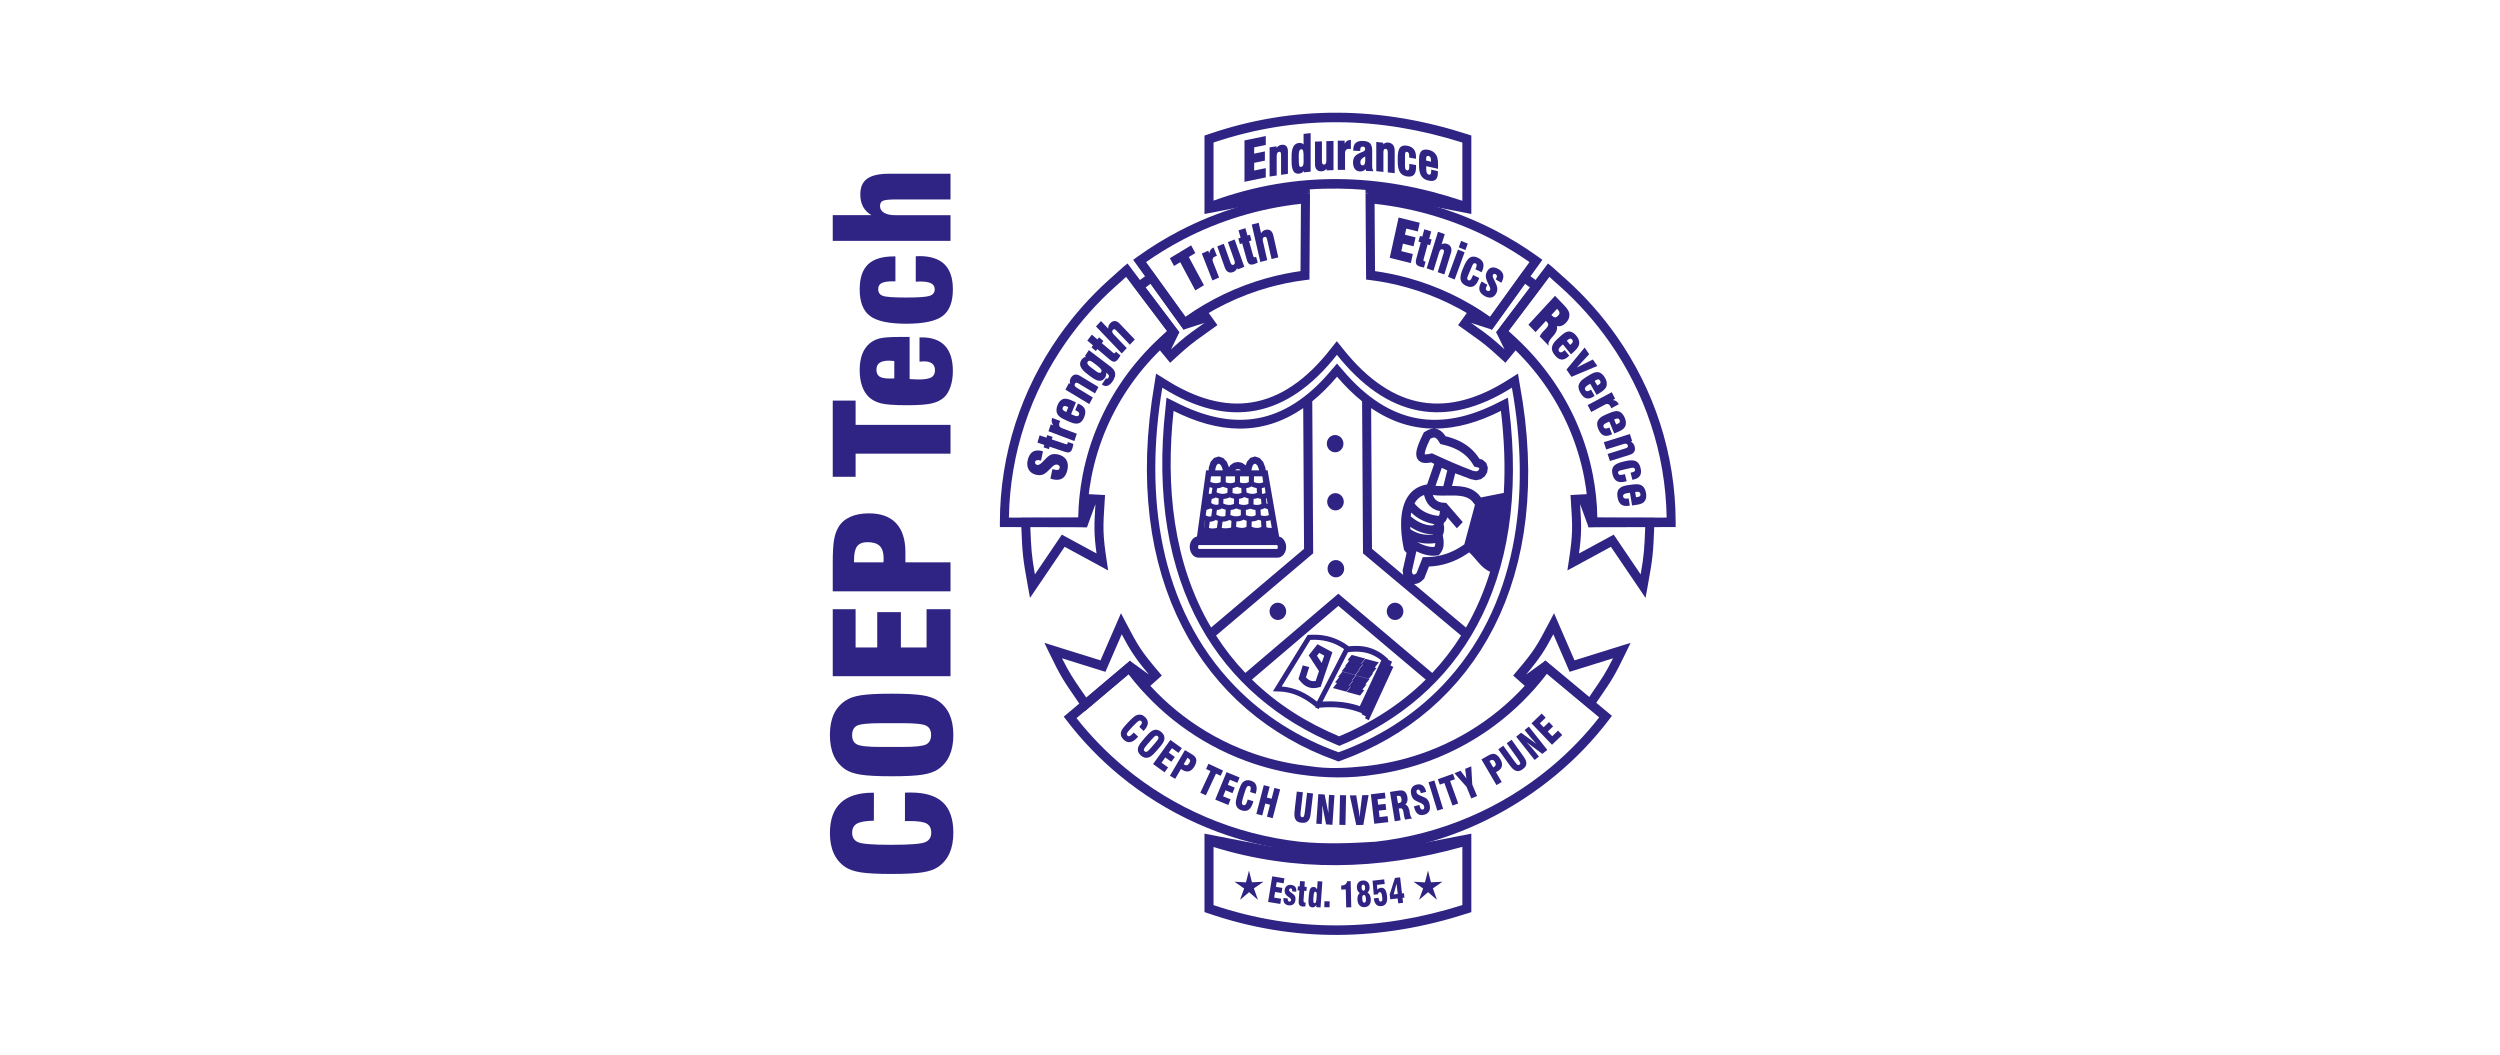
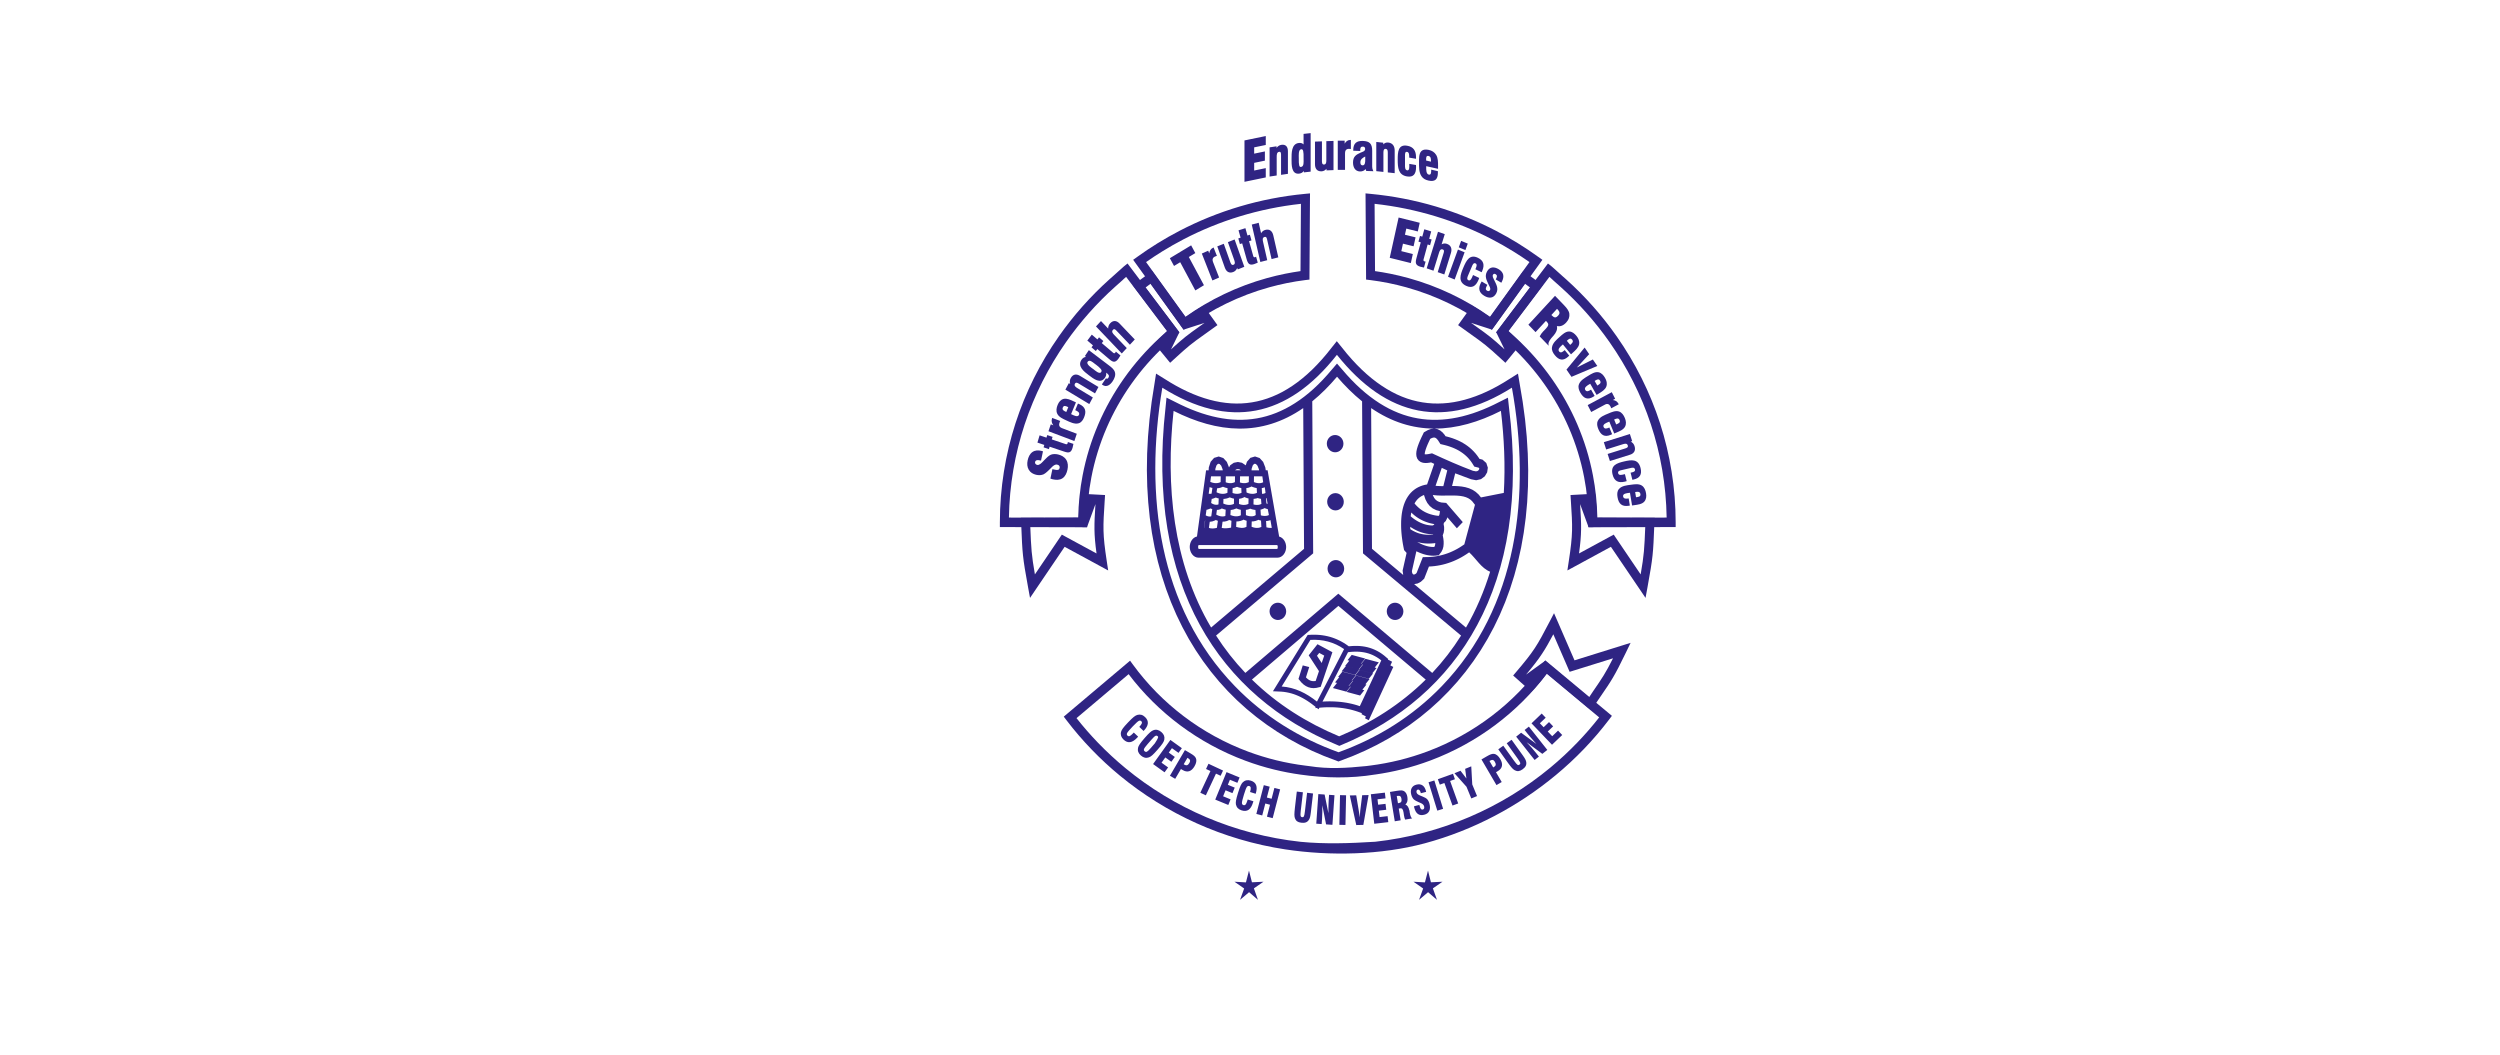
<svg xmlns="http://www.w3.org/2000/svg" width="244" height="103" viewBox="0 0 244 103" fill="none">
  <g clip-path="url(#clip0_11291_1565)">
-     <path d="M92.771 23.51H81.276V21H85.057C84.693 20.788 84.42 20.512 84.239 20.178C84.058 19.841 83.966 19.439 83.966 18.971C83.966 18.273 84.187 17.765 84.635 17.442C85.079 17.119 85.787 16.957 86.751 16.957H92.771V19.466H87.436C86.744 19.466 86.315 19.516 86.146 19.608C85.976 19.703 85.89 19.866 85.89 20.108C85.89 20.388 86.019 20.607 86.284 20.765C86.543 20.923 86.907 21.002 87.377 21.002H92.771V23.512V23.51ZM89.378 27.492V25.014C89.423 25.014 89.48 25.012 89.554 25.005C89.627 25 89.678 24.996 89.715 24.996C90.817 24.996 91.641 25.265 92.186 25.8C92.728 26.335 93.001 27.149 93.001 28.24C93.001 29.473 92.667 30.34 91.998 30.842C91.33 31.343 90.148 31.596 88.457 31.596C86.765 31.596 85.583 31.346 84.912 30.84C84.242 30.336 83.905 29.468 83.905 28.242C83.905 27.14 84.176 26.326 84.716 25.807C85.256 25.287 86.096 25.025 87.241 25.025H87.393V27.456H87.146C86.629 27.456 86.261 27.515 86.04 27.632C85.82 27.749 85.712 27.946 85.712 28.224C85.712 28.544 85.859 28.759 86.153 28.872C86.446 28.985 87.214 29.039 88.461 29.039C89.708 29.039 90.415 28.983 90.74 28.872C91.066 28.759 91.23 28.549 91.23 28.24C91.23 27.973 91.115 27.779 90.885 27.657C90.652 27.535 90.286 27.474 89.785 27.474C89.744 27.474 89.681 27.476 89.59 27.483C89.5 27.487 89.43 27.492 89.383 27.492H89.378ZM87.282 36.927V35.231C87.282 35.231 87.257 35.231 87.237 35.231C87.02 35.21 86.864 35.199 86.776 35.199C86.356 35.199 86.042 35.271 85.841 35.416C85.64 35.561 85.54 35.782 85.54 36.085C85.54 36.387 85.637 36.613 85.834 36.746C86.031 36.877 86.356 36.943 86.808 36.943C86.932 36.943 87.029 36.943 87.099 36.941C87.167 36.938 87.232 36.932 87.284 36.929L87.282 36.927ZM89.744 35.292V32.929H89.961C90.971 32.929 91.727 33.205 92.236 33.756C92.746 34.307 92.999 35.131 92.999 36.222C92.999 36.774 92.924 37.273 92.775 37.72C92.626 38.167 92.423 38.517 92.156 38.768C91.854 39.05 91.452 39.252 90.948 39.371C90.444 39.491 89.64 39.55 88.538 39.55C87.318 39.55 86.466 39.489 85.985 39.367C85.504 39.245 85.102 39.037 84.79 38.739C84.497 38.456 84.278 38.09 84.129 37.652C83.979 37.212 83.905 36.701 83.905 36.118C83.905 35.536 83.986 35.012 84.147 34.58C84.309 34.149 84.549 33.796 84.867 33.525C85.136 33.297 85.457 33.135 85.829 33.035C86.202 32.936 86.839 32.886 87.738 32.886H88.779V36.995C88.804 36.999 88.836 37.002 88.877 37.004C89.24 37.022 89.493 37.036 89.638 37.036C90.243 37.036 90.663 36.966 90.901 36.83C91.138 36.697 91.255 36.462 91.255 36.134C91.255 35.85 91.163 35.633 90.982 35.486C90.801 35.339 90.526 35.267 90.16 35.267C90.085 35.267 89.972 35.276 89.816 35.292C89.789 35.294 89.762 35.296 89.742 35.296L89.744 35.292ZM92.771 44.28H83.507V46.534H81.276V39.1H83.507V41.465H92.771V44.28ZM92.771 57.713H81.276V54.944C81.276 53.925 81.319 53.175 81.402 52.687C81.486 52.202 81.628 51.793 81.827 51.458C82.084 51.016 82.468 50.681 82.981 50.449C83.492 50.216 84.099 50.103 84.806 50.103C85.969 50.103 86.857 50.424 87.46 51.065C88.064 51.707 88.368 52.651 88.368 53.891V54.883H92.771V57.713ZM86.22 54.883C86.225 54.84 86.231 54.792 86.236 54.738C86.241 54.682 86.243 54.607 86.243 54.506C86.243 53.945 86.119 53.539 85.866 53.29C85.615 53.04 85.213 52.915 84.655 52.915C84.194 52.915 83.862 53.049 83.659 53.313C83.455 53.58 83.354 54.022 83.354 54.639V54.881H86.22V54.883ZM92.771 65.994H81.276V59.455H83.507V63.195H85.617V59.742H87.926V63.195H90.433V59.455H92.771V65.994ZM87.022 75.764C85.64 75.764 84.63 75.71 83.993 75.606C83.356 75.502 82.857 75.33 82.5 75.091C81.994 74.747 81.617 74.296 81.368 73.74C81.122 73.182 80.998 72.513 80.998 71.734C80.998 70.955 81.12 70.279 81.368 69.73C81.614 69.181 81.992 68.736 82.5 68.393C82.861 68.142 83.363 67.966 84 67.862C84.637 67.758 85.642 67.704 87.022 67.704C88.402 67.704 89.403 67.758 90.042 67.862C90.681 67.966 91.183 68.142 91.544 68.393C92.046 68.732 92.423 69.177 92.674 69.73C92.92 70.284 93.046 70.952 93.046 71.734C93.046 72.516 92.922 73.184 92.674 73.74C92.423 74.298 92.048 74.747 91.544 75.091C91.188 75.33 90.688 75.502 90.051 75.606C89.414 75.71 88.404 75.764 87.022 75.764ZM88.059 70.584H85.985C84.711 70.584 83.921 70.67 83.62 70.837C83.32 71.009 83.168 71.311 83.168 71.754C83.168 72.197 83.324 72.486 83.632 72.651C83.939 72.818 84.723 72.902 85.983 72.902H88.057C89.304 72.902 90.083 72.818 90.399 72.651C90.715 72.486 90.874 72.179 90.874 71.736C90.874 71.293 90.718 70.998 90.41 70.833C90.103 70.665 89.319 70.582 88.059 70.582V70.584ZM88.323 80.132V77.368C88.391 77.363 88.468 77.356 88.547 77.354C88.626 77.352 88.746 77.352 88.904 77.352C90.306 77.352 91.35 77.675 92.028 78.316C92.708 78.958 93.046 79.945 93.046 81.269C93.046 82.05 92.922 82.719 92.674 83.274C92.423 83.832 92.048 84.282 91.544 84.625C91.185 84.865 90.688 85.036 90.051 85.14C89.414 85.244 88.404 85.298 87.022 85.298C85.64 85.298 84.628 85.244 83.991 85.14C83.356 85.036 82.857 84.865 82.5 84.625C82.001 84.286 81.626 83.841 81.377 83.29C81.124 82.739 81 82.079 81 81.316C81 79.999 81.35 79.014 82.048 78.357C82.746 77.7 83.794 77.368 85.183 77.368H85.296L85.29 80.101C84.51 80.112 83.961 80.205 83.645 80.383C83.329 80.559 83.171 80.855 83.171 81.271C83.171 81.725 83.365 82.034 83.749 82.201C84.133 82.369 85.152 82.452 86.803 82.452H87.022C88.798 82.452 89.889 82.369 90.288 82.201C90.688 82.037 90.889 81.727 90.889 81.275C90.889 80.851 90.745 80.559 90.453 80.388C90.16 80.221 89.62 80.135 88.827 80.135H88.321L88.323 80.132Z" fill="#2F2483" />
    <path fill-rule="evenodd" clip-rule="evenodd" d="M121.106 45.899V45.895L120.975 45.809L120.819 45.78L120.668 45.809L120.553 45.888L120.546 45.899H121.104H121.106ZM122.884 45.899L122.868 45.8L122.735 45.457L122.588 45.296L122.482 45.26L122.389 45.287L122.267 45.425L122.161 45.75L122.152 45.902H122.881L122.884 45.899ZM119.342 45.899L119.326 45.8L119.193 45.457L119.046 45.296L118.94 45.26L118.849 45.287L118.727 45.425L118.621 45.75L118.612 45.902H119.342V45.899ZM116.988 53.198C116.95 53.227 116.936 53.342 116.936 53.385C116.936 53.428 116.952 53.546 116.993 53.575H124.659C124.698 53.546 124.711 53.43 124.711 53.388C124.711 53.344 124.695 53.227 124.655 53.198H116.988ZM123.602 51.463L123.638 51.474L123.808 51.51L123.97 51.524L124.124 51.517H124.126L123.995 50.76L123.889 50.803L123.672 50.849L123.568 50.853L123.602 51.463ZM117.51 51.517H117.517L117.523 51.513L117.623 50.815L117.607 50.808L117.51 51.515V51.517ZM118.075 50.916L117.989 51.515C118.192 51.619 118.542 51.583 118.77 51.517L118.865 50.833L118.666 50.756L118.637 50.74L118.633 50.776L118.334 50.887L118.138 50.919H118.075V50.916ZM119.322 50.912L119.24 51.528C119.523 51.589 119.873 51.558 120.137 51.499L120.155 51.492L120.189 50.828H120.184L119.974 50.754L119.744 50.853L119.527 50.903L119.322 50.914V50.912ZM120.675 50.891L120.647 51.422C120.821 51.481 120.989 51.506 121.174 51.524L121.33 51.517L121.481 51.488L121.623 51.436L121.655 51.418L121.673 50.828H121.668L121.454 50.754L121.373 50.715L121.291 50.763L121.074 50.842L120.851 50.885L120.672 50.894L120.675 50.891ZM122.168 50.891L122.154 51.411L122.172 51.42L122.333 51.474L122.493 51.51L122.651 51.524L122.805 51.517L122.952 51.488L123.089 51.436L123.11 51.425L123.076 50.808L122.997 50.792L122.816 50.733L122.769 50.76L122.556 50.84L122.337 50.885L122.17 50.894L122.168 50.891ZM123.058 50.297L123.087 50.306L123.256 50.343L123.419 50.356L123.573 50.349L123.715 50.32L123.844 50.268H123.846L123.733 49.688L123.634 49.665L123.417 49.59L123.326 49.642L123.114 49.721L123.026 49.739L123.058 50.293V50.297ZM117.677 50.295L117.743 50.334L117.862 50.381L117.982 50.408L118.099 50.413L118.212 50.395H118.219L118.221 50.374L118.231 50.311L118.316 49.697L118.136 49.615V49.631L117.835 49.742L117.752 49.755L117.677 50.297V50.295ZM118.77 49.769L118.707 50.225L118.843 50.295L118.994 50.354L119.145 50.39L119.294 50.406L119.439 50.397L119.577 50.365L119.595 50.358L119.629 49.742L119.495 49.712L119.285 49.638L119.256 49.624L119.091 49.708L118.899 49.76L118.775 49.767L118.77 49.769ZM120.114 49.773L120.087 50.275L120.13 50.282L120.309 50.343L120.469 50.379L120.629 50.392L120.785 50.385L120.937 50.356L121.079 50.304L121.106 50.288L121.102 49.755L120.923 49.715L120.654 49.62L120.602 49.649L120.383 49.728L120.16 49.771H120.114V49.773ZM121.598 49.769L121.603 50.277L121.628 50.288L121.788 50.343L121.949 50.379L122.107 50.392L122.26 50.385L122.405 50.356C122.461 50.334 122.511 50.302 122.561 50.268L122.531 49.769L122.439 49.76L122.215 49.712L122.019 49.647L121.802 49.726L121.594 49.767L121.598 49.769ZM123.607 49.139L123.72 49.177L123.622 48.617L123.575 48.639H123.566L123.607 49.139ZM118.264 48.689L118.208 49.093L118.321 49.161L118.447 49.218L118.572 49.254L118.694 49.267L118.809 49.261L118.919 49.231H118.924L118.947 48.648L118.863 48.63L118.662 48.56L118.364 48.675L118.264 48.691V48.689ZM119.41 48.694L119.392 49.141L119.471 49.177L119.629 49.233L119.789 49.267L119.947 49.281L120.103 49.274L120.254 49.245L120.399 49.193L120.431 49.175L120.44 48.669L120.27 48.63L120.015 48.542L119.974 48.565L119.755 48.644L119.532 48.687L119.41 48.694ZM120.934 48.687L120.925 49.186L121.059 49.233L121.217 49.267L121.373 49.281L121.526 49.274L121.675 49.245L121.818 49.193L121.849 49.175L121.858 48.651L121.768 48.63L121.553 48.556L121.456 48.511L121.366 48.562L121.153 48.642L120.934 48.684V48.687ZM122.351 48.691L122.339 49.233L122.495 49.267L122.656 49.281L122.811 49.274L122.958 49.245L123.096 49.193L123.114 49.181L123.073 48.684L122.994 48.675L122.802 48.626L122.755 48.605L122.662 48.639L122.441 48.682L122.353 48.687L122.351 48.691ZM123.177 48.197L123.295 48.19L123.408 48.163L123.512 48.115H123.516L123.478 47.797L123.435 47.555L123.311 47.605L123.148 47.639L123.175 48.199L123.177 48.197ZM117.968 48.183L118.014 48.194L118.131 48.199L118.244 48.181H118.251L118.33 47.621L118.199 47.591L118.057 47.541L117.968 48.183ZM118.791 47.652L118.734 48.045L118.838 48.093L118.996 48.149L119.157 48.185L119.315 48.199L119.471 48.192L119.622 48.163L119.767 48.111L119.798 48.093L119.807 47.641L119.602 47.596L119.392 47.521L119.355 47.503L119.308 47.53L119.089 47.609L118.865 47.652L118.791 47.657V47.652ZM120.304 47.639L120.295 48.113L120.392 48.147L120.553 48.183L120.711 48.197L120.864 48.19L121.011 48.16L121.149 48.108L121.172 48.095L121.151 47.634L120.95 47.589L120.738 47.514L120.727 47.51L120.704 47.523L120.487 47.602L120.306 47.639H120.304ZM121.641 47.643L121.659 48.059L121.729 48.095L121.888 48.149L122.05 48.185L122.211 48.199L122.366 48.192L122.516 48.163L122.656 48.111L122.678 48.097L122.656 47.639L122.446 47.591L122.231 47.517L122.143 47.476L122.055 47.526L121.836 47.605L121.639 47.643H121.641ZM122.378 47.047L122.391 47.054L122.552 47.11L122.712 47.146L122.866 47.16L123.013 47.153L123.15 47.124L123.277 47.072L123.286 47.067L123.205 46.489H122.389L122.38 47.049L122.378 47.047ZM118.127 47.029L118.176 47.051L118.332 47.106L118.493 47.142L118.651 47.155L118.807 47.148L118.958 47.119L119.102 47.067L119.134 47.049L119.143 46.487H118.199L118.124 47.029H118.127ZM119.638 46.487L119.629 47.069L119.737 47.108L119.895 47.144L120.051 47.157L120.205 47.151L120.354 47.121L120.496 47.069L120.528 47.051L120.537 46.489H119.64L119.638 46.487ZM121.029 46.487L121.018 47.085L121.081 47.108L121.242 47.144L121.4 47.157L121.556 47.151L121.707 47.121L121.851 47.069L121.883 47.051L121.892 46.489H121.027L121.029 46.487ZM117.964 45.899L117.98 45.619L118.16 45.068L118.495 44.689L118.949 44.553L119.398 44.707L119.742 45.084L119.952 45.621L120.071 45.409L120.419 45.167L120.817 45.088L121.217 45.167L121.571 45.407L121.583 45.427L121.702 45.066L122.037 44.686L122.491 44.551L122.94 44.704L123.284 45.082L123.496 45.626L123.537 45.899H123.717L124.844 52.369C125.265 52.477 125.527 52.936 125.529 53.388C125.531 53.905 125.192 54.431 124.671 54.431H116.986C116.466 54.431 116.121 53.909 116.118 53.39C116.116 52.924 116.39 52.452 116.825 52.362L117.713 45.902H117.962L117.964 45.899ZM118.203 61.246L127.275 53.566L127.194 39.83C123.116 42.647 118.831 42.26 114.542 40.103C113.753 47.386 114.472 54.923 118.203 61.244V61.246ZM128.998 64.711L129.245 63.986L128.757 63.724L128.538 64.002L129.001 64.713L128.998 64.711ZM127.465 66.112L127.49 66.143L127.627 66.27L127.765 66.365L127.905 66.43L128.052 66.469L128.208 66.482L128.377 66.469L128.409 66.462L128.732 65.504L127.729 63.961L128.587 62.875L130.042 63.656L128.897 67.04L128.472 67.139L128.206 67.162L127.944 67.139L127.693 67.072L127.453 66.961L127.232 66.81L127.029 66.622L126.731 66.265L127.148 64.942L127.779 65.104L127.46 66.112H127.465ZM128.538 68.474L131.183 63.351C130.189 62.66 129.087 62.385 127.896 62.452L125.091 67.002C126.389 67.092 127.499 67.652 128.535 68.474H128.538ZM132.66 65.368L132.26 65.87L130.948 65.517L131.359 65.002L132.64 65.346L133.031 64.858L132.992 64.849L132.604 65.337L131.291 64.984L131.693 64.481L131.517 64.433L131.928 63.918L133.238 64.271L132.836 64.774L132.872 64.783L133.261 64.296L134.573 64.648L134.171 65.152L134.347 65.199L133.936 65.714L132.656 65.371L132.66 65.368ZM131.664 66.95L132.043 66.475L132.007 66.466L131.628 66.941L131.664 66.95ZM131.79 67.022L131.404 67.505L130.092 67.153L130.492 66.654L130.302 66.602L130.706 66.096L130.602 66.069L131.013 65.554L132.285 65.895L132.696 65.38L134.009 65.732L133.598 66.247L132.326 65.906L131.924 66.412L131.96 66.421L132.353 65.929L133.663 66.281L133.259 66.787L133.363 66.814L132.965 67.313L133.155 67.365L132.744 67.883L131.431 67.53L131.829 67.031L131.793 67.022H131.79ZM129.078 68.477L129.209 68.468L129.489 68.456L129.769 68.452L130.044 68.456L130.32 68.468L130.593 68.486L130.864 68.51L131.133 68.544L131.4 68.585L131.664 68.635L131.926 68.691L132.186 68.757L132.443 68.831L132.698 68.915L132.719 68.922L134.813 64.456L134.781 64.429L134.582 64.28L134.381 64.149L134.178 64.034L133.972 63.932L133.765 63.846L133.555 63.774L133.342 63.715L133.125 63.67L132.906 63.636L132.685 63.613L132.461 63.602H132.235L132.007 63.611L131.775 63.631L131.567 63.656L129.08 68.474L129.078 68.477ZM132.927 69.606L132.525 69.462L132.287 69.385L132.046 69.315L131.804 69.251L131.558 69.197L131.309 69.15L131.059 69.111L130.806 69.08L130.55 69.055L130.293 69.037L130.033 69.028H129.771H129.504L129.236 69.039L128.965 69.057L128.768 69.075L128.691 69.227L128.529 69.098L128.393 69.109V68.989L128.19 68.829L127.991 68.678L127.788 68.533L127.582 68.395L127.374 68.267L127.162 68.145L126.947 68.032L126.728 67.928L126.505 67.835L126.279 67.751L126.048 67.679L125.813 67.618L125.572 67.569L125.326 67.53L125.073 67.505L124.239 67.467L127.63 61.969L128.052 61.949H128.312L128.567 61.955L128.82 61.973L129.069 62.003L129.315 62.043L129.556 62.093L129.796 62.154L130.031 62.226L130.261 62.31L130.489 62.403L130.713 62.507L130.932 62.622L131.149 62.746L131.361 62.881L131.644 63.08L131.718 63.071L131.971 63.051L132.222 63.04H132.473L132.721 63.053L132.97 63.078L133.216 63.116L133.462 63.168L133.704 63.236L133.945 63.32L134.183 63.419L134.417 63.534L134.65 63.667L134.878 63.819L135.102 63.988L135.484 64.314L135.457 64.372L135.868 64.585L135.701 64.944L135.987 65.093L133.591 70.293L133.225 70.103L133.308 69.92L132.881 69.701L132.92 69.617L132.927 69.606ZM139.152 66.329L130.627 59.134L122.188 66.326C124.664 68.745 127.578 70.566 130.704 71.867C133.812 70.566 136.703 68.748 139.154 66.326L139.152 66.329ZM124.716 58.825C125.156 58.825 125.527 59.195 125.531 59.667C125.533 60.139 125.165 60.512 124.725 60.512C124.284 60.512 123.914 60.142 123.909 59.669C123.907 59.197 124.275 58.825 124.716 58.825ZM130.376 54.661C130.817 54.661 131.19 55.032 131.192 55.504C131.194 55.976 130.826 56.349 130.385 56.349C129.945 56.349 129.574 55.978 129.57 55.506C129.568 55.034 129.936 54.661 130.376 54.661ZM130.338 48.129C130.778 48.129 131.149 48.499 131.153 48.971C131.156 49.444 130.787 49.816 130.347 49.816C129.907 49.816 129.536 49.446 129.532 48.974C129.529 48.502 129.898 48.129 130.338 48.129ZM130.304 42.457C130.745 42.457 131.117 42.827 131.12 43.299C131.122 43.772 130.754 44.144 130.313 44.144C129.873 44.144 129.502 43.774 129.498 43.302C129.495 42.83 129.864 42.457 130.304 42.457ZM136.155 58.825C136.595 58.825 136.965 59.195 136.97 59.667C136.972 60.139 136.604 60.512 136.164 60.512C135.723 60.512 135.353 60.142 135.348 59.669C135.346 59.197 135.714 58.825 136.155 58.825ZM121.544 65.678L130.62 57.944L139.787 65.678C140.833 64.562 141.777 63.344 142.601 62.034L133.028 54.009L132.94 39.17C132.055 38.456 131.242 37.639 130.494 36.767C129.757 37.641 128.953 38.456 128.077 39.168L128.165 54.006L118.687 62.03C119.527 63.34 120.485 64.56 121.547 65.676L121.544 65.678ZM138.303 52.884L138.364 52.92L138.513 53.001L138.664 53.076L138.818 53.144L138.971 53.205L139.125 53.257L139.279 53.302L139.43 53.338L139.579 53.363L139.726 53.378L139.87 53.385L139.99 53.381L140.035 53.29L140.067 53.177L140.083 53.044V53.004L139.902 53.026L139.708 53.042L139.513 53.049H139.321L139.129 53.04L138.94 53.022L138.75 52.994L138.562 52.958L138.375 52.911L138.305 52.891L138.303 52.884ZM137.639 51.418L137.643 51.551L137.648 51.646L137.697 51.68L137.844 51.77L137.991 51.849L138.138 51.919L138.285 51.983L138.431 52.037L138.578 52.082L138.727 52.118L138.876 52.147L139.028 52.17L139.181 52.186L139.337 52.193H139.495L139.656 52.186L139.818 52.172L139.855 52.168L139.884 52.136H139.728L139.556 52.129L139.382 52.111L139.206 52.082L139.026 52.043L138.843 51.994L138.657 51.935L138.472 51.865L138.285 51.784L138.097 51.691L137.91 51.587L137.724 51.472L137.639 51.413V51.418ZM137.743 50.024L137.729 50.092L137.697 50.284L137.684 50.392L137.702 50.408L137.853 50.532L138.005 50.648L138.158 50.751L138.312 50.846L138.463 50.93L138.614 51.004L138.766 51.07L138.915 51.126L139.062 51.174L139.204 51.212L139.346 51.242L139.484 51.264L139.617 51.278L139.744 51.285H139.816L139.888 51.26L139.947 51.217L139.997 51.154L139.97 51.149L139.766 51.108L139.565 51.061L139.367 51.002L139.17 50.934L138.976 50.858L138.784 50.769L138.596 50.67L138.411 50.559L138.23 50.437L138.054 50.304L137.883 50.157L137.747 50.026L137.743 50.024ZM138.983 48.312L138.944 48.325L138.802 48.391L138.671 48.465L138.549 48.549L138.436 48.644L138.332 48.748L138.237 48.861L138.149 48.983L138.068 49.114L138.057 49.134L138.151 49.247L138.28 49.385L138.413 49.511L138.549 49.629L138.689 49.735L138.831 49.832L138.978 49.92L139.127 49.999L139.281 50.069L139.439 50.133L139.599 50.187L139.764 50.234L139.931 50.275L140.101 50.309L140.268 50.334L140.412 50.345L140.431 50.338L140.442 50.327L140.476 50.259L140.51 50.119L140.532 49.925V49.886L140.178 49.791L139.839 49.624L139.545 49.387L139.306 49.089L139.123 48.739L138.992 48.343L138.987 48.314L138.983 48.312ZM143.789 45.954L144.056 46.005L144.207 45.972L144.309 45.895L144.365 45.8L144.377 45.725L144.365 45.689L144.314 45.644L143.891 45.54L143.674 45.19L143.546 45.005L143.408 44.831L143.261 44.666L143.105 44.512L142.94 44.368L142.766 44.232L142.583 44.106L142.391 43.986L142.188 43.875L141.976 43.774L141.752 43.679L141.517 43.593L141.273 43.514L141.018 43.444L140.586 43.34L140.356 42.981L140.239 42.839L140.137 42.755L140.053 42.714L139.97 42.701L139.859 42.714L139.703 42.771L139.59 42.834L139.482 43.058L139.344 43.36L139.233 43.629L139.15 43.86L139.093 44.056L139.062 44.205L139.053 44.307V44.334H139.057L139.134 44.343L139.258 44.339L139.425 44.316L139.766 44.244L139.809 44.264C141.124 44.874 142.434 45.457 143.787 45.96L143.789 45.954ZM140.112 47.413L140.327 47.433L140.634 47.444H140.871L141.253 45.911L140.717 45.662L140.11 47.413H140.112ZM140.001 41.833L140.291 41.881L140.566 42.016L140.803 42.213L141.004 42.455L141.083 42.577L141.212 42.608L141.497 42.687L141.772 42.775L142.039 42.875L142.296 42.983L142.545 43.103L142.784 43.234L143.015 43.376L143.236 43.53L143.446 43.695L143.647 43.873L143.837 44.063L144.018 44.264L144.187 44.478L144.345 44.704L144.395 44.786L144.689 44.858L145.063 45.188L145.213 45.646L145.147 46.1L144.917 46.487L144.548 46.764L144.072 46.873L143.579 46.776L142.028 46.197L141.72 47.433H141.98L142.33 47.451L142.678 47.487L143.026 47.551L143.369 47.652L143.704 47.799L144.02 48L144.311 48.262L144.539 48.549L146.771 48.108C146.927 45.438 146.807 42.753 146.489 40.101C144.316 41.201 142.147 41.836 140.004 41.831L140.001 41.833ZM136.952 56.114L136.895 55.691L137.284 53.964L137.038 53.686L136.965 53.32L136.92 53.076L136.88 52.83L136.846 52.583L136.814 52.335L136.789 52.086L136.769 51.838L136.755 51.589L136.749 51.343V51.097L136.753 50.853L136.767 50.611L136.787 50.374L136.816 50.139L136.855 49.909L136.902 49.683L136.959 49.462L137.026 49.245L137.106 49.035L137.196 48.831L137.298 48.637L137.415 48.45L137.544 48.271L137.688 48.102L137.846 47.946L138.018 47.804L138.203 47.675L138.402 47.562L138.614 47.465L138.838 47.383L139.073 47.32L139.283 47.282L139.979 45.271L139.669 45.127L139.554 45.152L139.319 45.183L139.098 45.19L138.883 45.165L138.671 45.095L138.474 44.96L138.325 44.763L138.246 44.533L138.224 44.302L138.242 44.07L138.291 43.83L138.368 43.573L138.468 43.297L138.592 42.997L138.741 42.669L138.969 42.199L139.362 41.976L139.669 41.865L139.958 41.831C137.883 41.82 135.832 41.205 133.823 39.83L133.905 53.561L136.945 56.109L136.952 56.114ZM143.392 53.907L143.114 54.097L142.87 54.25L142.624 54.395L142.373 54.528L142.12 54.65L141.865 54.763L141.605 54.865L141.345 54.955L141.081 55.036L140.815 55.106L140.546 55.165L140.275 55.213L139.999 55.251L139.724 55.278L139.464 55.294L139.001 56.478L138.678 56.778L138.355 56.95L138.02 57.011L143.08 61.251C144.07 59.541 144.851 57.709 145.436 55.8C144.571 55.459 144.072 54.524 143.394 53.911L143.392 53.907ZM143.952 49.261L143.677 48.913L143.498 48.752L143.299 48.626L143.078 48.529L142.832 48.456L142.561 48.407L142.272 48.377L141.962 48.364H141.639H141.307L140.968 48.368H140.625L140.279 48.355L139.936 48.323L139.843 48.307L139.87 48.391L139.981 48.603L140.112 48.766L140.266 48.89L140.453 48.983L140.681 49.044L141.149 49.084L142.768 50.957L142.19 51.56L141.262 50.487L141.244 50.564L141.106 50.849L140.928 51.025L140.9 51.135L140.896 51.147L140.946 51.434V51.716L140.903 51.989L140.81 52.247L140.837 52.38L140.876 52.604L140.9 52.841V53.089L140.876 53.347L140.806 53.607L140.681 53.86L140.422 54.194L140.074 54.232L139.875 54.239L139.674 54.23L139.477 54.207L139.283 54.174L139.089 54.128L138.897 54.072L138.709 54.006L138.524 53.934L138.341 53.853L138.237 53.803L137.801 55.739L137.822 55.883L137.864 55.99L137.907 56.042L137.946 56.064L137.996 56.073L138.07 56.06L138.174 56.003L138.26 55.922L138.865 54.377L139.412 54.368L139.658 54.354L139.902 54.332L140.144 54.298L140.381 54.255L140.618 54.203L140.851 54.142L141.083 54.072L141.312 53.993L141.537 53.905L141.763 53.805L141.987 53.697L142.208 53.58L142.427 53.453L142.644 53.315L142.918 53.13L143.957 49.265L143.952 49.261ZM130.706 72.793L129.41 72.229L128.384 71.736L127.383 71.208L126.41 70.643L125.461 70.042L124.542 69.405L123.652 68.73L122.791 68.018L121.96 67.27L121.162 66.484L120.397 65.662L119.665 64.802L118.969 63.905L118.31 62.969L117.688 61.998L117.106 60.989L116.561 59.943L116.057 58.858L115.594 57.738L115.174 56.579L114.797 55.384L114.465 54.151L114.178 52.882L113.936 51.574L113.74 50.23L113.593 48.847L113.494 47.429L113.444 45.972V44.478L113.496 42.947L113.6 41.379L113.851 38.809L115.235 39.498L115.757 39.739L116.277 39.961L116.792 40.16L117.302 40.338L117.81 40.494L118.314 40.629L118.813 40.742L119.31 40.833L119.803 40.903L120.291 40.948L120.776 40.971H121.257L121.736 40.948L122.211 40.901L122.683 40.831L123.153 40.736L123.62 40.616L124.085 40.471L124.549 40.3L125.009 40.103L125.47 39.88L125.929 39.629L126.385 39.351L126.841 39.046L127.295 38.712L127.749 38.348L128.201 37.953L128.651 37.528L129.1 37.072L129.547 36.584L130.492 35.484L131.447 36.582L131.899 37.069L132.353 37.526L132.809 37.95L133.265 38.346L133.722 38.709L134.18 39.044L134.639 39.351L135.1 39.629L135.56 39.88L136.024 40.103L136.487 40.3L136.952 40.471L137.42 40.616L137.889 40.736L138.361 40.831L138.834 40.903L139.31 40.95L139.789 40.973H140.27L140.756 40.95L141.244 40.905L141.736 40.837L142.231 40.747L142.73 40.634L143.232 40.498L143.738 40.343L144.246 40.164L144.759 39.965L145.276 39.744L145.795 39.502L147.173 38.813L147.453 41.384L147.575 42.952L147.645 44.483L147.663 45.976L147.632 47.433L147.55 48.852L147.419 50.234L147.241 51.578L147.015 52.886L146.742 54.156L146.423 55.389L146.06 56.584L145.653 57.742L145.204 58.863L144.711 59.947L144.18 60.993L143.609 62.003L142.999 62.974L142.351 63.909L141.666 64.806L140.946 65.667L140.191 66.489L139.403 67.275L138.581 68.023L137.727 68.734L136.843 69.409L135.931 70.046L134.991 70.647L134.022 71.212L133.028 71.741L132.01 72.233L130.722 72.798L130.706 72.793ZM130.645 73.419C134.408 72.061 137.869 69.929 140.717 66.972C148.149 59.256 149.441 48.253 147.562 37.837C141.088 41.931 135.357 40.745 130.483 34.63C125.642 40.794 119.913 41.901 113.442 37.84C111.68 48.285 113.074 59.272 120.521 66.966C123.39 69.929 126.866 72.064 130.647 73.421L130.645 73.419ZM130.647 74.327L129.22 73.783L128.041 73.272L126.893 72.712L125.777 72.102L124.695 71.445L123.649 70.74L122.64 69.99L121.668 69.193L120.736 68.35L119.843 67.46L118.992 66.525L118.183 65.545L117.417 64.521L116.697 63.455L116.021 62.346L115.396 61.194L114.817 60.001L114.289 58.766L113.81 57.49L113.383 56.173L113.01 54.817L112.69 53.424L112.425 51.992L112.217 50.521L112.066 49.014L111.971 47.469L111.935 45.888L111.96 44.271L112.046 42.617L112.193 40.93L112.403 39.209L112.832 36.464L114.237 37.336L114.793 37.657L115.346 37.95L115.895 38.217L116.439 38.456L116.981 38.669L117.519 38.854L118.052 39.012L118.581 39.143L119.107 39.245L119.629 39.319L120.146 39.367L120.661 39.385L121.172 39.376L121.68 39.337L122.186 39.27L122.687 39.175L123.186 39.05L123.683 38.895L124.178 38.709L124.671 38.495L125.161 38.249L125.649 37.968L126.137 37.657L126.622 37.313L127.106 36.936L127.587 36.525L128.066 36.08L128.542 35.599L129.017 35.082L129.489 34.531L130.471 33.299L131.465 34.528L131.944 35.079L132.425 35.594L132.909 36.076L133.394 36.521L133.88 36.932L134.368 37.309L134.858 37.652L135.348 37.964L135.841 38.244L136.333 38.493L136.828 38.709L137.325 38.895L137.824 39.05L138.323 39.175L138.827 39.27L139.333 39.337L139.841 39.376L140.352 39.385L140.867 39.367L141.384 39.322L141.906 39.247L142.43 39.145L142.958 39.014L143.491 38.856L144.027 38.671L144.567 38.459L145.109 38.219L145.655 37.953L146.204 37.659L146.758 37.338L148.154 36.466L148.614 39.211L148.845 40.932L149.01 42.62L149.111 44.273L149.152 45.89L149.132 47.471L149.053 49.017L148.913 50.526L148.716 51.996L148.463 53.428L148.154 54.822L147.79 56.177L147.372 57.494L146.902 58.77L146.38 60.006L145.809 61.199L145.188 62.351L144.519 63.46L143.805 64.526L143.046 65.549L142.242 66.527L141.395 67.46L140.507 68.35L139.579 69.193L138.612 69.99L137.607 70.74L136.566 71.442L135.488 72.098L134.377 72.705L133.234 73.265L132.059 73.776L130.641 74.32L130.647 74.327Z" fill="#2F2483" />
    <path fill-rule="evenodd" clip-rule="evenodd" d="M139.195 15.671L139.663 15.777V15.728C139.663 15.502 139.663 15.276 139.416 15.222C139.181 15.17 139.19 15.416 139.19 15.599C139.19 15.624 139.19 15.649 139.193 15.674M133.247 15.276C133.022 15.389 132.773 15.534 132.773 15.829C132.773 15.999 132.807 16.132 132.99 16.139C133.232 16.148 133.247 15.811 133.247 15.626V15.274V15.276ZM126.762 15.416C126.762 15.565 126.737 16.184 126.875 16.274C126.905 16.295 126.943 16.297 126.979 16.293C127.279 16.259 127.23 15.809 127.23 15.57V15.506C127.23 15.341 127.259 14.693 127.112 14.592C127.076 14.567 127.031 14.565 126.99 14.569C126.708 14.601 126.762 15.206 126.762 15.414V15.416ZM139.197 16.218C139.197 16.254 139.197 16.29 139.197 16.326C139.197 16.546 139.184 16.984 139.448 17.042C139.687 17.097 139.683 16.799 139.683 16.622V16.557L140.333 16.704V16.747C140.333 16.783 140.338 16.819 140.338 16.855C140.338 17.53 140.031 17.761 139.419 17.623C139.141 17.56 138.895 17.445 138.73 17.189C138.479 16.805 138.497 16.284 138.497 15.836C138.497 15.52 138.479 15.016 138.705 14.774C138.899 14.562 139.202 14.576 139.455 14.632C139.753 14.7 140.004 14.847 140.171 15.12C140.358 15.432 140.354 15.845 140.354 16.202V16.478L139.202 16.218H139.197ZM138.203 16.148C138.208 16.202 138.208 16.254 138.208 16.308C138.208 16.957 137.971 17.327 137.322 17.219C136.471 17.076 136.417 16.363 136.417 15.579C136.417 14.845 136.45 14.074 137.338 14.223C137.939 14.325 138.203 14.698 138.203 15.337V15.497L137.537 15.384V15.276C137.537 15.1 137.53 14.856 137.327 14.82C137.124 14.786 137.128 15.03 137.128 15.183V16.13C137.128 16.313 137.119 16.588 137.338 16.625C137.578 16.665 137.546 16.284 137.546 16.116V15.994L138.199 16.105L138.203 16.148ZM135.007 14.095C135.134 13.955 135.298 13.889 135.497 13.912C135.913 13.959 136.121 14.255 136.121 14.689V16.902L135.448 16.828V14.939C135.448 14.763 135.448 14.551 135.242 14.528C135.012 14.504 135.021 14.802 135.021 14.973V16.78L134.325 16.704V13.853L135.007 13.93V14.095ZM133.286 16.498C133.146 16.668 132.949 16.742 132.726 16.735C132.256 16.717 132.055 16.322 132.055 15.861C132.055 15.29 132.337 15.1 132.798 14.896C132.972 14.82 133.238 14.774 133.238 14.537C133.238 14.386 133.162 14.314 133.022 14.309C132.816 14.302 132.759 14.424 132.759 14.628V14.736L132.077 14.711V14.659C132.077 13.979 132.407 13.733 133.026 13.756C133.665 13.781 133.925 14.022 133.925 14.709V16.256C133.925 16.392 133.948 16.507 134.006 16.629L134.045 16.71L133.354 16.686L133.34 16.663C133.315 16.625 133.299 16.561 133.288 16.5L133.286 16.498ZM131.242 14.018C131.363 13.808 131.526 13.663 131.793 13.659H131.845V14.546L131.786 14.537C131.738 14.531 131.691 14.528 131.641 14.528C131.413 14.528 131.275 14.68 131.275 14.921V16.582H130.566V13.731H131.239V14.018H131.242ZM129.462 16.473C129.34 16.622 129.177 16.715 128.98 16.722C128.553 16.738 128.343 16.469 128.343 16.028V13.821L129.021 13.796V15.642C129.021 15.809 129.008 16.067 129.224 16.06C129.459 16.051 129.45 15.773 129.45 15.583V13.778L130.15 13.754V16.604L129.464 16.629V16.473H129.462ZM127.257 16.681C127.146 16.835 126.99 16.925 126.789 16.948C126.042 17.031 126.055 16.089 126.055 15.538C126.055 14.948 126.037 14.036 126.764 13.955C126.952 13.934 127.11 13.973 127.228 14.097V13.069L127.919 12.992V16.751L127.255 16.826V16.683L127.257 16.681ZM124.591 14.434C124.709 14.273 124.867 14.165 125.068 14.135C125.49 14.072 125.701 14.327 125.701 14.763V16.966L125.03 17.065V15.163C125.03 15.007 125.039 14.786 124.838 14.818C124.605 14.851 124.605 15.138 124.605 15.335V17.128L123.912 17.232V14.382L124.591 14.28V14.436V14.434ZM122.407 14.384V14.996L123.453 14.779V15.678L122.407 15.895V16.643L123.539 16.408V17.316L121.461 17.745V13.706L123.539 13.277V14.149L122.407 14.382V14.384Z" fill="#2F2483" />
    <path fill-rule="evenodd" clip-rule="evenodd" d="M144.607 27.469L145.167 27.801L145.106 27.917C145.014 28.095 144.944 28.26 145.143 28.375C145.258 28.443 145.366 28.429 145.432 28.303C145.513 28.149 145.346 27.898 145.283 27.758C145.084 27.331 144.885 26.975 145.127 26.514C145.391 26.012 145.831 26.015 146.265 26.272C146.755 26.564 146.85 26.981 146.579 27.499L146.527 27.596L145.981 27.27L146.033 27.173C146.123 27.004 146.145 26.862 145.969 26.758C145.874 26.701 145.771 26.708 145.714 26.817C145.637 26.963 145.748 27.158 145.811 27.291C146.024 27.736 146.292 28.136 146.033 28.63C145.768 29.132 145.314 29.139 144.876 28.879C144.356 28.572 144.244 28.16 144.535 27.607C144.551 27.576 144.571 27.548 144.589 27.517L144.614 27.469H144.607ZM144.356 27.171C144.341 27.221 144.32 27.27 144.3 27.32C144.049 27.914 143.677 28.174 143.085 27.892C142.283 27.51 142.525 26.821 142.818 26.125C143.112 25.43 143.437 24.777 144.239 25.159C144.799 25.425 144.914 25.85 144.668 26.433L144.609 26.57L143.995 26.279L144.04 26.173C144.103 26.024 144.198 25.796 144.013 25.707C143.823 25.617 143.729 25.834 143.665 25.988L143.299 26.85C143.234 27.006 143.114 27.257 143.313 27.352C143.536 27.458 143.654 27.112 143.726 26.943L143.769 26.841L144.37 27.128L144.354 27.176L144.356 27.171ZM142.375 24.14L142.606 23.509L143.254 23.776L143.024 24.406L142.375 24.14ZM141.327 27.013L142.296 24.357L142.945 24.623L141.976 27.28L141.327 27.013ZM140.702 23.848C140.857 23.753 141.04 23.738 141.221 23.801C141.621 23.941 141.738 24.277 141.612 24.689L140.964 26.787L140.32 26.564L140.876 24.765C140.923 24.612 141.004 24.413 140.812 24.345C140.571 24.262 140.496 24.51 140.435 24.709L139.907 26.421L139.245 26.191L140.349 22.622L141.009 22.852L140.699 23.853L140.702 23.848ZM138.664 23.652L138.441 23.584L138.592 23.028L138.815 23.096L139.012 22.378L139.685 22.586L139.489 23.304L139.726 23.376L139.574 23.932L139.337 23.86L138.974 25.192C138.94 25.319 138.872 25.459 139.026 25.506C139.044 25.511 139.062 25.518 139.08 25.52L139.141 25.527L138.98 26.112L138.935 26.103C138.831 26.082 138.718 26.062 138.617 26.03C138.145 25.886 138.122 25.642 138.249 25.183L138.666 23.654L138.664 23.652ZM137.255 22.31L137.121 22.909L138.158 23.166L137.966 24.038L136.929 23.781L136.769 24.512L137.892 24.793L137.697 25.676L135.637 25.163L136.505 21.23L138.565 21.743L138.377 22.59L137.255 22.31Z" fill="#2F2483" />
    <path fill-rule="evenodd" clip-rule="evenodd" d="M159.592 48.023L159.676 48.531L159.737 48.522C159.931 48.495 160.146 48.474 160.103 48.215C160.06 47.962 159.843 47.986 159.649 48.014C159.631 48.016 159.613 48.02 159.595 48.025M157.541 40.948L157.738 41.425L157.792 41.402C157.977 41.323 158.172 41.248 158.072 41.004C157.975 40.767 157.776 40.846 157.591 40.923C157.575 40.93 157.557 40.939 157.541 40.948ZM155.639 37.182L155.897 37.63L155.947 37.598C156.121 37.492 156.299 37.386 156.17 37.16C156.044 36.938 155.861 37.045 155.687 37.148C155.671 37.158 155.655 37.169 155.639 37.18V37.182ZM152.924 33.263L153.25 33.661L153.293 33.622C153.448 33.482 153.602 33.345 153.437 33.146C153.277 32.949 153.116 33.087 152.965 33.225C152.951 33.238 152.938 33.252 152.924 33.266V33.263ZM151.415 30.738C151.415 30.738 151.42 30.745 151.422 30.747C151.433 30.761 151.445 30.774 151.456 30.785C151.535 30.867 151.659 30.975 151.777 30.98C151.89 30.984 151.996 30.889 152.07 30.81C152.141 30.736 152.215 30.63 152.206 30.517C152.195 30.397 152.089 30.266 152.009 30.187C151.998 30.175 151.985 30.164 151.973 30.153C151.971 30.151 151.969 30.148 151.964 30.146L151.418 30.74L151.415 30.738ZM159.086 48.095C159.048 48.099 159.01 48.104 158.971 48.108C158.795 48.133 158.366 48.167 158.413 48.447C158.456 48.705 158.721 48.68 158.91 48.653L158.958 48.646L159.073 49.344L159.021 49.351C158.987 49.355 158.955 49.364 158.922 49.369C158.296 49.455 157.975 49.166 157.869 48.515C157.824 48.239 157.822 47.948 158.009 47.729C158.278 47.406 158.804 47.361 159.181 47.311C159.511 47.266 159.943 47.196 160.241 47.39C160.494 47.555 160.607 47.849 160.654 48.147C160.704 48.443 160.679 48.743 160.473 48.969C160.248 49.213 159.836 49.258 159.531 49.301L159.29 49.335L159.084 48.095H159.086ZM158.716 46.972C158.669 46.988 158.619 46.999 158.571 47.011C157.968 47.151 157.553 46.977 157.388 46.315C157.16 45.407 157.81 45.201 158.513 45.036C159.227 44.869 159.893 44.774 160.117 45.673C160.275 46.301 160.047 46.661 159.455 46.798L159.319 46.83L159.145 46.134L159.254 46.109C159.403 46.075 159.626 46.024 159.574 45.811C159.52 45.597 159.306 45.64 159.147 45.678L158.285 45.879C158.131 45.915 157.873 45.958 157.93 46.186C157.993 46.441 158.321 46.338 158.492 46.299L158.592 46.277L158.763 46.959L158.718 46.975L158.716 46.972ZM159.161 43.103C159.335 43.187 159.464 43.329 159.529 43.534C159.665 43.955 159.491 44.255 159.096 44.379L157.126 44.996L156.904 44.307L158.596 43.776C158.748 43.729 158.937 43.672 158.87 43.467C158.793 43.229 158.54 43.311 158.368 43.365L156.762 43.869L156.534 43.157L159.077 42.36L159.301 43.058L159.157 43.103H159.161ZM157.072 41.149C157.035 41.163 157.002 41.176 156.965 41.192C156.796 41.264 156.398 41.404 156.507 41.669C156.606 41.91 156.848 41.82 157.029 41.743L157.074 41.723L157.343 42.378L157.293 42.398C157.261 42.412 157.234 42.428 157.203 42.441C156.613 42.69 156.245 42.475 155.996 41.874C155.89 41.617 155.822 41.33 155.951 41.068C156.136 40.681 156.624 40.505 156.981 40.356C157.286 40.227 157.686 40.047 158.016 40.162C158.296 40.259 158.472 40.521 158.585 40.797C158.7 41.074 158.745 41.373 158.601 41.648C158.44 41.946 158.059 42.095 157.774 42.215L157.548 42.31L157.067 41.144L157.072 41.149ZM157.397 39.041C157.634 39.066 157.831 39.154 157.964 39.407L157.991 39.457L157.257 39.85L157.236 39.794C157.218 39.744 157.198 39.699 157.173 39.654C157.065 39.441 156.875 39.367 156.67 39.477L155.301 40.212L154.957 39.538L157.311 38.278L157.636 38.917L157.399 39.044L157.397 39.041ZM155.204 37.453C155.17 37.471 155.138 37.492 155.106 37.512C154.946 37.609 154.578 37.81 154.72 38.057C154.849 38.282 155.075 38.158 155.242 38.054L155.285 38.027L155.635 38.639L155.59 38.666C155.56 38.685 155.536 38.705 155.506 38.723C154.957 39.059 154.564 38.892 154.246 38.334C154.108 38.093 154.004 37.819 154.094 37.539C154.225 37.128 154.682 36.88 155.014 36.676C155.296 36.502 155.667 36.263 156.008 36.331C156.299 36.385 156.505 36.624 156.651 36.88C156.801 37.139 156.884 37.431 156.778 37.727C156.658 38.045 156.306 38.251 156.039 38.413L155.829 38.542L155.204 37.451V37.453ZM153.902 35.868L155.461 35.086L155.897 35.719L153.376 36.78L152.888 36.071L154.661 33.921L155.106 34.569L153.902 35.865V35.868ZM152.543 33.613C152.513 33.638 152.486 33.663 152.457 33.688C152.314 33.817 151.989 34.081 152.168 34.3C152.33 34.499 152.529 34.336 152.676 34.201L152.714 34.167L153.157 34.709L153.119 34.745C153.094 34.768 153.071 34.795 153.046 34.817C152.563 35.253 152.152 35.158 151.75 34.666C151.576 34.451 151.429 34.199 151.472 33.905C151.531 33.473 151.933 33.144 152.226 32.879C152.473 32.656 152.796 32.349 153.139 32.353C153.433 32.353 153.674 32.554 153.859 32.78C154.049 33.013 154.178 33.284 154.122 33.598C154.058 33.936 153.749 34.203 153.514 34.415L153.329 34.583L152.538 33.613H152.543ZM151.951 31.822C152.037 32.161 151.86 32.48 151.644 32.733C151.641 32.735 151.637 32.739 151.637 32.742C151.592 32.793 151.549 32.843 151.501 32.895C151.37 33.042 151.101 33.365 151.131 33.589L151.151 33.744L150.277 32.836L150.295 32.8C150.333 32.721 150.379 32.647 150.428 32.574C150.482 32.498 150.543 32.425 150.607 32.358C150.656 32.303 150.708 32.251 150.758 32.202C150.796 32.163 150.835 32.125 150.873 32.084C150.955 31.996 151.095 31.831 151.11 31.705C151.124 31.592 151.047 31.488 150.977 31.416L150.882 31.318L149.87 32.416L149.17 31.691L151.77 28.872L152.52 29.649C152.68 29.816 152.877 30.02 153.006 30.218C153.085 30.338 153.148 30.476 153.168 30.623C153.186 30.774 153.173 30.923 153.121 31.065C153.064 31.221 152.967 31.359 152.859 31.479C152.728 31.621 152.572 31.745 152.389 31.804C152.244 31.852 152.1 31.854 151.953 31.827L151.951 31.822Z" fill="#2F2483" />
    <path fill-rule="evenodd" clip-rule="evenodd" d="M106.152 35.312C105.983 35.563 106.579 35.929 106.722 36.037C106.871 36.15 107.309 36.559 107.472 36.315C107.496 36.277 107.517 36.234 107.517 36.188C107.517 35.972 106.977 35.601 106.83 35.49C106.654 35.357 106.329 35.05 106.15 35.314M104.072 40.207L104.264 39.739L104.21 39.715C104.029 39.631 103.83 39.532 103.731 39.773C103.634 40.008 103.842 40.105 104.016 40.184C104.034 40.194 104.052 40.2 104.07 40.207H104.072ZM108.158 32.071C108.149 31.881 108.215 31.7 108.35 31.556C108.646 31.237 108.98 31.273 109.272 31.58L110.754 33.132L110.277 33.645L109.008 32.315C108.899 32.202 108.768 32.035 108.626 32.188C108.447 32.38 108.626 32.561 108.766 32.708L109.974 33.973L109.486 34.499L106.968 31.86L107.456 31.334L108.161 32.073L108.158 32.071ZM107.099 34.067L106.954 34.262L106.53 33.9L106.674 33.706L106.123 33.241L106.559 32.66L107.11 33.128L107.264 32.922L107.688 33.284L107.535 33.489L108.556 34.354C108.653 34.438 108.748 34.555 108.849 34.422C108.861 34.406 108.872 34.393 108.881 34.375L108.91 34.316L109.358 34.695L109.333 34.736C109.276 34.831 109.215 34.935 109.148 35.021C108.84 35.429 108.621 35.357 108.269 35.059L107.097 34.065L107.099 34.067ZM107.959 36.371C107.993 36.541 107.955 36.703 107.849 36.859C107.404 37.519 106.717 36.961 106.263 36.615C105.823 36.281 105.12 35.757 105.552 35.118C105.669 34.946 105.818 34.847 105.997 34.836L105.884 34.75L106.272 34.174L108.246 35.673C108.459 35.836 108.714 36.024 108.807 36.297C108.917 36.611 108.766 36.956 108.594 37.212C108.348 37.578 107.984 37.844 107.584 37.551L107.542 37.519L107.946 36.92L107.987 36.947C108.061 36.999 108.131 36.936 108.176 36.871C108.328 36.645 108.142 36.509 107.971 36.38L107.957 36.369L107.959 36.371ZM104.451 37.476C104.39 37.289 104.402 37.094 104.501 36.909C104.709 36.521 105.041 36.464 105.398 36.679L107.207 37.77L106.873 38.395L105.323 37.46C105.186 37.377 105.012 37.268 104.91 37.456C104.795 37.67 105.037 37.81 105.186 37.901L106.661 38.791L106.315 39.437L103.982 38.029L104.32 37.395L104.454 37.474L104.451 37.476ZM104.544 40.422C104.578 40.44 104.614 40.456 104.648 40.471C104.815 40.548 105.199 40.751 105.308 40.492C105.407 40.252 105.161 40.133 104.989 40.053L104.942 40.031L105.208 39.385L105.256 39.407C105.287 39.421 105.319 39.432 105.348 39.446C105.926 39.715 106.058 40.128 105.807 40.733C105.701 40.993 105.547 41.233 105.278 41.312C104.881 41.434 104.413 41.187 104.054 41.023C103.756 40.885 103.34 40.706 103.187 40.379C103.055 40.103 103.114 39.791 103.225 39.52C103.34 39.238 103.519 39.01 103.808 38.933C104.126 38.854 104.499 39.035 104.786 39.168L105.012 39.272L104.54 40.417L104.544 40.422ZM102.809 41.513C102.665 41.318 102.59 41.108 102.676 40.84L102.692 40.788L103.48 41.086L103.453 41.14C103.43 41.185 103.412 41.233 103.397 41.28C103.32 41.508 103.41 41.696 103.622 41.777L105.095 42.335L104.858 43.044L102.33 42.089L102.556 41.416L102.812 41.513H102.809ZM102.443 43.598L102.373 43.835L101.854 43.661L101.924 43.424L101.253 43.198L101.465 42.489L102.136 42.714L102.211 42.464L102.73 42.638L102.656 42.888L103.903 43.308C104.022 43.349 104.151 43.424 104.198 43.261C104.203 43.243 104.21 43.225 104.212 43.205L104.219 43.139L104.765 43.324L104.756 43.372C104.734 43.482 104.713 43.602 104.682 43.708C104.533 44.205 104.305 44.223 103.875 44.079L102.446 43.598H102.443ZM102.52 46.712L102.714 45.789L102.87 45.825C102.981 45.852 103.168 45.888 103.281 45.852C103.363 45.825 103.403 45.755 103.421 45.669C103.437 45.597 103.428 45.529 103.385 45.468C103.336 45.398 103.257 45.364 103.18 45.346C102.976 45.298 102.771 45.472 102.638 45.615C102.61 45.642 102.581 45.671 102.554 45.698C102.543 45.712 102.531 45.723 102.518 45.737C102.353 45.902 102.055 46.202 101.845 46.297C101.736 46.342 101.621 46.367 101.504 46.374C101.375 46.38 101.246 46.367 101.12 46.338C100.828 46.267 100.566 46.121 100.406 45.845C100.243 45.57 100.232 45.251 100.297 44.939C100.365 44.619 100.498 44.307 100.763 44.119C101.023 43.936 101.334 43.932 101.63 44.002C101.65 44.006 101.671 44.013 101.691 44.02C101.709 44.025 101.727 44.031 101.745 44.036L101.795 44.047L101.603 44.957L101.508 44.935C101.404 44.91 101.264 44.89 101.16 44.926C101.086 44.953 101.041 45.005 101.023 45.086C101.009 45.152 101.018 45.213 101.056 45.267C101.099 45.33 101.167 45.362 101.237 45.378C101.422 45.42 101.655 45.195 101.77 45.068C101.804 45.034 101.838 45 101.87 44.966C101.894 44.937 101.924 44.908 101.951 44.881C102.109 44.713 102.36 44.461 102.57 44.377C102.674 44.339 102.784 44.318 102.895 44.316C103.017 44.311 103.141 44.327 103.261 44.354C103.577 44.429 103.88 44.58 104.065 44.874C104.246 45.165 104.255 45.509 104.185 45.838C104.115 46.168 103.977 46.496 103.697 46.681C103.417 46.866 103.074 46.855 102.764 46.783C102.739 46.776 102.714 46.771 102.69 46.764C102.649 46.753 102.606 46.74 102.565 46.726L102.52 46.71V46.712Z" fill="#2F2483" />
    <path fill-rule="evenodd" clip-rule="evenodd" d="M123.083 22.769C123.168 22.602 123.315 22.484 123.5 22.437C123.909 22.33 124.176 22.549 124.273 22.972L124.763 25.118L124.106 25.287L123.686 23.446C123.65 23.288 123.62 23.074 123.424 23.125C123.177 23.189 123.238 23.442 123.284 23.645L123.683 25.396L123.008 25.57L122.172 21.917L122.848 21.743L123.083 22.766V22.769ZM121.237 23.751L121.013 23.821L120.858 23.268L121.081 23.198L120.88 22.482L121.551 22.269L121.752 22.985L121.989 22.911L122.145 23.464L121.908 23.539L122.283 24.869C122.319 24.996 122.333 25.152 122.486 25.104C122.504 25.1 122.52 25.093 122.538 25.084L122.592 25.052L122.757 25.635L122.714 25.653C122.617 25.696 122.511 25.744 122.409 25.777C121.94 25.927 121.795 25.735 121.666 25.278L121.237 23.753V23.751ZM120.749 26.148C120.684 26.331 120.557 26.471 120.372 26.545C119.974 26.704 119.685 26.525 119.541 26.114L118.807 24.047L119.441 23.794L120.053 25.52C120.11 25.68 120.184 25.924 120.388 25.843C120.607 25.755 120.503 25.497 120.442 25.323L119.843 23.634L120.498 23.372L121.445 26.04L120.803 26.297L120.751 26.15L120.749 26.148ZM118.02 24.736C118.059 24.492 118.154 24.293 118.4 24.178L118.447 24.156L118.77 24.976L118.714 24.991C118.666 25.005 118.624 25.021 118.578 25.041C118.366 25.134 118.296 25.33 118.384 25.554L118.985 27.085L118.33 27.374L117.298 24.745L117.919 24.47L118.023 24.734L118.02 24.736ZM115.186 25.595L114.585 25.958L114.178 25.201L116.256 23.945L116.663 24.702L116.03 25.084L117.505 27.837L116.663 28.346L115.188 25.592L115.186 25.595Z" fill="#2F2483" />
-     <path d="M123.796 82.579L117.557 81.364V82.01V88.68V89.019L117.862 89.123C122.1 90.584 126.34 91.271 130.582 91.248C134.82 91.226 139.055 90.496 143.29 89.125L143.602 89.023V81.364L137.953 82.466C131.515 83.419 130.171 83.498 123.794 82.576M118.438 82.667C126.34 85.113 134.526 84.957 142.726 82.651V88.334C138.675 89.615 134.628 90.297 130.582 90.318C126.536 90.338 122.488 89.699 118.441 88.339V82.665L118.438 82.667Z" fill="#2F2483" />
    <path d="M134.225 75.592C131.779 75.99 129.351 75.947 126.938 75.603C126.066 75.481 125.208 75.317 124.366 75.111C123.401 74.876 122.459 74.585 121.537 74.241C116.963 72.54 113.019 69.581 110.153 65.798L105.068 70.09C105.725 70.923 106.426 71.727 107.164 72.493C108.009 73.369 108.904 74.196 109.843 74.971C114.571 78.867 120.465 81.454 126.941 82.161C129.281 82.391 131.729 82.312 134.228 82.154C140.704 81.431 146.597 78.829 151.316 74.917C152.253 74.14 153.148 73.308 153.99 72.427C154.727 71.659 155.425 70.855 156.08 70.017L150.968 65.759C148.111 69.545 144.18 72.509 139.615 74.221C138.698 74.564 137.756 74.858 136.794 75.095C135.954 75.303 135.095 75.47 134.225 75.594M125.457 82.902C119.36 81.978 113.814 79.421 109.303 75.705C108.334 74.908 107.415 74.056 106.548 73.157C105.68 72.258 104.865 71.309 104.106 70.315L104.101 70.309L103.824 69.945L104.169 69.653L109.947 64.777L110.295 64.483L110.568 64.856C113.354 68.678 117.264 71.664 121.824 73.36C122.71 73.69 123.622 73.97 124.558 74.201C125.49 74.429 126.446 74.605 127.42 74.727H127.424L127.815 74.777C129.638 75.066 131.368 74.971 133.345 74.768L133.733 74.718H133.738C134.709 74.594 135.662 74.415 136.593 74.185C137.526 73.954 138.436 73.67 139.321 73.34C143.873 71.635 147.77 68.641 150.546 64.82L150.817 64.447L151.165 64.736L156.974 69.574L157.322 69.866L157.044 70.234L157.04 70.239C156.283 71.235 155.47 72.186 154.603 73.089C153.737 73.99 152.82 74.844 151.851 75.646C148.192 78.68 143.832 81.022 139.055 82.308C134.808 83.451 129.807 83.561 125.457 82.902Z" fill="#2F2483" />
-     <path d="M110.16 65.793L106.216 69.127L105.856 69.432L105.588 69.035C105.274 68.572 105.043 68.237 104.845 67.946C103.833 66.475 103.51 66.005 102.398 63.706L101.933 62.744L102.911 63.049L107.408 64.451L109.044 60.686L109.407 59.85L109.828 60.657C110.458 61.867 110.855 62.606 111.296 63.275C111.736 63.943 112.242 64.573 113.094 65.576L113.397 65.933L113.049 66.243L111.935 67.237L111.621 67.517L111.336 67.205C111.061 66.902 110.819 66.615 110.582 66.326C110.444 66.159 110.304 65.983 110.157 65.795M106.03 68.095L109.95 64.781L110.284 64.497L112.141 65.841C111.449 65.018 110.998 64.438 110.58 63.805C110.218 63.259 109.895 62.69 109.48 61.908L108.048 65.206L107.889 65.572L107.526 65.459L103.652 64.25C104.377 65.694 104.732 66.207 105.549 67.399C105.696 67.614 105.859 67.849 106.028 68.095H106.03Z" fill="#2F2483" />
    <path d="M151.135 64.781L155.079 68.077C155.249 67.831 155.384 67.614 155.533 67.399C156.353 66.207 156.706 65.694 157.431 64.25L153.559 65.457L153.195 65.57L153.037 65.204L151.605 61.906C151.19 62.69 150.867 63.257 150.505 63.805C150.087 64.438 149.635 65.016 148.944 65.841L150.801 64.499L151.135 64.783V64.781ZM150.975 65.712C150.828 65.899 150.636 66.157 150.498 66.324C150.261 66.613 150.019 66.9 149.744 67.203L149.459 67.514L149.145 67.234L148.032 66.24L147.684 65.931L147.986 65.574C148.838 64.573 149.344 63.941 149.785 63.272C150.227 62.604 150.623 61.865 151.253 60.654L151.673 59.848L152.037 60.684L153.672 64.449L158.169 63.046L159.147 62.741L158.682 63.704C157.571 66.003 157.248 66.473 156.236 67.944C156.035 68.235 155.804 68.569 155.493 69.032L155.298 69.322L150.97 65.71L150.975 65.712Z" fill="#2F2483" />
    <path fill-rule="evenodd" clip-rule="evenodd" d="M121.901 84.969L122.19 86.112L123.317 86.057L122.38 86.703L122.775 87.824L121.91 87.076L121.029 87.824L121.429 86.717L120.487 86.057L121.603 86.121L121.901 84.969Z" fill="#2F2483" />
    <path fill-rule="evenodd" clip-rule="evenodd" d="M139.373 84.969L139.66 86.112L140.787 86.057L139.85 86.703L140.248 87.824L139.38 87.076L138.499 87.824L138.899 86.717L137.959 86.057L139.073 86.121L139.373 84.969Z" fill="#2F2483" />
-     <path d="M130.58 18.409C129.687 18.402 128.73 18.418 127.835 18.484L127.846 18.883L117.557 20.887V20.241V13.571V13.232L117.862 13.128C122.1 11.664 126.34 10.977 130.582 11C134.82 11.023 139.055 11.752 143.29 13.123L143.602 13.225V20.885L133.279 18.872L133.275 18.533C132.382 18.459 131.472 18.414 130.58 18.407M118.438 19.581C122.484 18.124 126.532 17.449 130.584 17.478C134.637 17.508 138.684 18.24 142.726 19.597V13.914C138.675 12.633 134.628 11.951 130.582 11.931C126.536 11.91 122.488 12.55 118.441 13.909V19.584L118.438 19.581Z" fill="#2F2483" />
    <path d="M145.434 30.966L148.689 26.442L149.007 26.695L150.184 27.555L150.568 27.835L150.279 28.226L147.194 32.31C147.616 32.717 148.045 33.123 148.47 33.528L148.21 33.846C148.075 34.011 147.887 34.239 147.709 34.458C147.564 34.637 147.422 34.811 147.214 35.061L146.927 35.409L146.597 35.106C145.079 33.711 144.84 33.541 143.548 32.62C143.363 32.486 143.137 32.326 142.694 32.007L142.31 31.732L142.59 31.341L143.453 30.139L143.661 29.83C144.28 30.16 144.835 30.584 145.427 30.966M148.818 27.679L145.608 32.17L143.575 31.513L144.04 31.845C145.271 32.723 145.574 32.94 146.843 34.099L146.037 32.448L146.31 32.08L149.34 28.066L148.815 27.677L148.818 27.679Z" fill="#2F2483" />
    <path d="M134.201 26.46C134.693 26.53 135.188 26.616 135.68 26.713C136.283 26.835 136.882 26.977 137.476 27.142C140.37 27.944 143.053 29.236 145.425 30.919L149.276 25.579C148.759 25.215 148.23 24.867 147.693 24.535C147.013 24.115 146.324 23.724 145.626 23.36C142.136 21.547 138.264 20.343 134.16 19.893L134.203 26.457L134.201 26.46ZM133.735 27.336L133.329 27.286V27.006L133.279 19.385L133.275 18.874L133.753 18.92C138.147 19.335 142.29 20.593 146.008 22.527C146.74 22.907 147.447 23.308 148.129 23.729C148.82 24.156 149.493 24.605 150.148 25.079L150.537 25.357L150.254 25.75L145.868 31.834L145.612 32.186L145.269 31.933C142.895 30.189 140.187 28.854 137.252 28.041C136.685 27.883 136.105 27.745 135.515 27.625C134.935 27.508 134.341 27.411 133.731 27.334L133.735 27.336ZM151.544 27.309L151.226 27.022L147.234 32.312L147.79 32.818L147.946 32.963L148.034 33.044L148.038 33.049C150.55 35.389 152.574 38.23 153.939 41.404C154.282 42.204 154.582 43.019 154.838 43.848C155.093 44.677 155.305 45.529 155.472 46.403C155.73 47.743 155.877 49.12 155.901 50.528L162.665 50.514C162.561 44.176 160.519 38.285 157.09 33.39C156.396 32.4 155.646 31.452 154.842 30.544C154.04 29.64 153.184 28.779 152.278 27.969C152.15 27.853 152.05 27.765 151.98 27.704C151.897 27.632 151.725 27.478 151.537 27.309H151.544ZM151.427 25.988L151.438 25.997C151.51 26.058 151.829 26.347 152.109 26.597L152.54 26.986C152.674 27.101 152.777 27.194 152.848 27.257C153.776 28.09 154.655 28.974 155.481 29.907C156.306 30.837 157.078 31.815 157.794 32.836C161.415 38.005 163.536 44.255 163.545 50.98V51.443H163.107L155.47 51.458H155.032V50.993C155.032 49.489 154.89 48.016 154.614 46.588C154.456 45.759 154.25 44.942 154.002 44.138C153.753 43.333 153.466 42.55 153.139 41.793C151.827 38.741 149.882 36.008 147.462 33.754L147.372 33.668L147.216 33.525C146.913 33.25 146.43 32.809 146.34 32.728L146.014 32.437L146.281 32.082L150.817 26.067L151.081 25.716L151.42 25.988H151.427Z" fill="#2F2483" />
    <path d="M155.843 50.512L161.499 50.539L161.472 50.95L161.458 51.305C161.35 53.995 161.336 54.354 160.799 57.295L160.604 58.355L160.013 57.48L157.225 53.369L153.747 55.258L152.976 55.676L153.114 54.768C153.523 52.091 153.485 51.472 153.315 48.849L153.311 48.788L153.281 48.316L153.726 48.291L155.276 48.208L155.691 48.185L155.734 48.628C155.775 49.048 155.8 49.432 155.818 49.812C155.829 50.035 155.836 50.266 155.843 50.51M160.577 51.402L155.42 51.445L155.041 51.449L154.219 49.202C154.35 51.275 154.379 52.08 154.112 54.018L157.164 52.362L157.498 52.179L157.718 52.504L160.128 56.062C160.462 54.14 160.491 53.552 160.577 51.406V51.402Z" fill="#2F2483" />
    <path d="M115.698 30.966L112.443 26.442L112.125 26.695L110.948 27.555L110.564 27.835L110.853 28.226L113.939 32.31C113.516 32.717 113.087 33.123 112.662 33.528L112.922 33.846C113.058 34.011 113.245 34.239 113.424 34.458C113.568 34.637 113.711 34.811 113.918 35.061L114.205 35.409L114.535 35.106C116.053 33.711 116.292 33.541 117.584 32.62C117.77 32.486 117.996 32.326 118.438 32.007L118.822 31.732L118.542 31.341L117.679 30.139L117.472 29.83C116.853 30.16 116.297 30.584 115.705 30.966M112.317 27.679L115.527 32.17L117.56 31.513L117.094 31.845C115.863 32.723 115.561 32.94 114.291 34.099L115.097 32.448L114.824 32.08L111.795 28.066L112.319 27.677L112.317 27.679Z" fill="#2F2483" />
    <path d="M126.932 26.46C126.439 26.53 125.945 26.616 125.452 26.713C124.849 26.835 124.25 26.977 123.656 27.142C120.763 27.944 118.079 29.236 115.707 30.919L111.856 25.579C112.373 25.215 112.902 24.867 113.439 24.535C114.119 24.115 114.808 23.724 115.506 23.36C118.996 21.547 122.868 20.343 126.972 19.893L126.929 26.457L126.932 26.46ZM127.397 27.336L127.804 27.286V27.006L127.853 19.385L127.858 18.874L127.379 18.92C122.985 19.335 118.843 20.593 115.125 22.527C114.393 22.907 113.686 23.308 113.003 23.729C112.312 24.156 111.639 24.605 110.984 25.079L110.596 25.357L110.878 25.75L115.265 31.834L115.52 32.186L115.863 31.933C118.237 30.189 120.946 28.854 123.88 28.041C124.447 27.883 125.027 27.745 125.617 27.625C126.197 27.508 126.794 27.411 127.401 27.334L127.397 27.336ZM109.59 27.309L109.909 27.022L113.9 32.312L113.345 32.818L113.189 32.963L113.101 33.044L113.096 33.049C110.584 35.389 108.56 38.23 107.196 41.404C106.853 42.204 106.552 43.019 106.297 43.848C106.042 44.677 105.829 45.529 105.662 46.403C105.405 47.743 105.258 49.12 105.233 50.528L98.47 50.514C98.574 44.176 100.616 38.285 104.045 33.39C104.738 32.4 105.488 31.452 106.292 30.544C107.094 29.64 107.95 28.779 108.856 27.969C108.985 27.853 109.084 27.765 109.154 27.704C109.238 27.632 109.41 27.478 109.597 27.309H109.59ZM109.708 25.988L109.697 25.997C109.624 26.058 109.306 26.347 109.026 26.597L108.594 26.986C108.461 27.101 108.357 27.194 108.287 27.257C107.359 28.09 106.48 28.974 105.651 29.907C104.826 30.837 104.054 31.815 103.338 32.836C99.717 38.005 97.596 44.255 97.587 50.98V51.443H98.025L105.662 51.458H106.1V50.993C106.1 49.489 106.243 48.016 106.518 46.588C106.676 45.759 106.882 44.942 107.13 44.138C107.379 43.333 107.666 42.55 107.993 41.793C109.306 38.741 111.251 36.008 113.67 33.754L113.76 33.668L113.914 33.525C114.217 33.25 114.7 32.809 114.79 32.728L115.116 32.437L114.847 32.082L110.311 26.067L110.047 25.716L109.708 25.988Z" fill="#2F2483" />
    <path d="M105.292 50.512L99.636 50.539L99.663 50.95L99.676 51.305C99.785 53.995 99.798 54.354 100.336 57.295L100.53 58.355L101.122 57.48L103.909 53.369L107.388 55.258L108.158 55.676L108.02 54.768C107.612 52.091 107.65 51.472 107.819 48.849L107.824 48.788L107.853 48.316L107.408 48.291L105.859 48.208L105.443 48.185L105.4 48.628C105.36 49.048 105.335 49.432 105.317 49.812C105.305 50.035 105.299 50.266 105.292 50.51M100.557 51.402L105.714 51.445L106.094 51.449L106.916 49.202C106.785 51.275 106.756 52.08 107.022 54.018L103.97 52.362L103.636 52.179L103.417 52.504L101.007 56.062C100.672 54.14 100.643 53.552 100.557 51.406V51.402Z" fill="#2F2483" />
-     <path d="M151.479 72.692L149.475 70.596L150.471 69.642L150.86 70.049L150.29 70.593L150.659 70.977L151.185 70.474L151.587 70.894L151.061 71.397L151.497 71.854L152.066 71.309L152.473 71.736L151.476 72.689L151.479 72.692ZM149.778 74.171L147.977 71.897L148.461 71.515L149.956 72.613C149.755 72.389 149.581 72.195 149.439 72.028C149.297 71.863 149.177 71.72 149.084 71.603L148.802 71.246L149.218 70.918L151.018 73.193L150.532 73.577L149.001 72.441C149.166 72.615 149.324 72.787 149.473 72.956C149.622 73.125 149.762 73.293 149.893 73.46L150.198 73.844L149.78 74.174L149.778 74.171ZM146.234 73.132L146.721 72.782L147.779 74.259C147.939 74.483 148.05 74.612 148.113 74.648C148.176 74.684 148.237 74.68 148.3 74.634C148.364 74.589 148.389 74.53 148.373 74.458C148.357 74.386 148.271 74.239 148.113 74.02L147.056 72.543L147.532 72.201L148.61 73.706C148.732 73.875 148.818 74.009 148.865 74.101C148.913 74.194 148.944 74.284 148.958 74.365C148.985 74.505 148.969 74.634 148.913 74.752C148.856 74.867 148.752 74.98 148.603 75.086C148.465 75.186 148.337 75.242 148.217 75.258C148.097 75.273 147.975 75.249 147.851 75.183C147.763 75.136 147.67 75.061 147.573 74.96C147.478 74.858 147.334 74.67 147.139 74.402L146.231 73.132H146.234ZM146.055 76.624L144.591 74.121L145.095 73.828C145.28 73.719 145.423 73.649 145.522 73.616C145.621 73.582 145.714 73.57 145.8 73.577C145.913 73.586 146.024 73.634 146.13 73.722C146.236 73.808 146.335 73.93 146.426 74.083C146.575 74.336 146.629 74.564 146.588 74.763C146.548 74.962 146.414 75.129 146.188 75.262L146.008 75.368L146.568 76.326L146.053 76.627L146.055 76.624ZM145.737 74.896C145.737 74.896 145.755 74.889 145.764 74.885C145.775 74.88 145.789 74.874 145.807 74.862C145.908 74.804 145.967 74.731 145.981 74.65C145.994 74.569 145.967 74.467 145.895 74.347C145.836 74.248 145.771 74.189 145.696 74.174C145.621 74.158 145.529 74.183 145.416 74.248L145.371 74.273L145.734 74.896H145.737ZM143.597 77.925L143.13 76.789L141.955 75.468L142.545 75.226L143.121 75.981L142.999 75.039L143.595 74.795L143.692 76.561L144.16 77.697L143.6 77.928L143.597 77.925ZM141.763 78.619L140.973 76.421L140.525 76.581L140.336 76.053L141.811 75.522L142 76.053L141.531 76.222L142.321 78.42L141.763 78.621V78.619ZM140.281 79.118L139.425 76.349L139.992 76.173L140.848 78.942L140.281 79.118ZM138.002 78.696L138.529 78.56L138.549 78.641C138.59 78.797 138.633 78.901 138.682 78.956C138.73 79.01 138.793 79.028 138.867 79.01C138.928 78.994 138.969 78.958 138.992 78.901C139.014 78.845 139.014 78.775 138.992 78.691C138.956 78.556 138.838 78.445 138.635 78.364C138.601 78.35 138.576 78.339 138.558 78.332L138.526 78.319C138.251 78.201 138.072 78.104 137.993 78.029C137.935 77.973 137.885 77.903 137.842 77.824C137.799 77.745 137.763 77.654 137.738 77.553C137.675 77.309 137.686 77.099 137.774 76.927C137.862 76.755 138.016 76.64 138.233 76.584C138.47 76.523 138.669 76.543 138.829 76.649C138.989 76.753 139.102 76.936 139.17 77.196C139.172 77.207 139.177 77.223 139.181 77.241C139.186 77.261 139.188 77.275 139.19 77.286L138.675 77.419L138.666 77.386C138.635 77.264 138.594 77.175 138.544 77.121C138.495 77.067 138.438 77.049 138.375 77.065C138.321 77.078 138.282 77.112 138.262 77.164C138.239 77.216 138.239 77.279 138.258 77.352C138.289 77.471 138.413 77.573 138.635 77.657C138.675 77.672 138.707 77.686 138.727 77.695C138.745 77.7 138.77 77.711 138.802 77.724C139.039 77.817 139.199 77.907 139.283 77.993C139.335 78.047 139.38 78.115 139.421 78.192C139.462 78.269 139.493 78.357 139.518 78.452C139.59 78.732 139.583 78.965 139.495 79.15C139.407 79.335 139.245 79.457 139.007 79.518C138.759 79.581 138.553 79.559 138.391 79.446C138.228 79.333 138.111 79.132 138.036 78.845C138.032 78.827 138.027 78.806 138.023 78.788C138.018 78.768 138.011 78.736 138.002 78.691V78.696ZM136.13 80.157L135.66 77.295L136.317 77.187C136.532 77.151 136.69 77.137 136.792 77.144C136.893 77.151 136.979 77.178 137.049 77.223C137.13 77.279 137.198 77.352 137.25 77.444C137.302 77.537 137.338 77.65 137.361 77.785C137.388 77.95 137.386 78.093 137.354 78.212C137.322 78.332 137.259 78.436 137.164 78.526C137.361 78.59 137.492 78.791 137.557 79.132V79.016C137.564 79.053 137.575 79.229 137.587 79.297C137.643 79.617 137.724 79.812 137.826 79.879L137.142 79.992C137.117 79.936 137.094 79.875 137.076 79.812C137.058 79.748 137.045 79.678 137.031 79.604C137.024 79.559 137.015 79.502 137.006 79.437C136.997 79.371 136.993 79.328 136.988 79.308C136.959 79.134 136.92 79.016 136.868 78.958C136.819 78.901 136.74 78.879 136.638 78.897L136.518 78.917L136.706 80.062L136.127 80.157H136.13ZM136.435 78.393C136.435 78.393 136.457 78.391 136.473 78.388C136.489 78.388 136.5 78.386 136.509 78.384C136.629 78.364 136.712 78.323 136.753 78.257C136.794 78.194 136.805 78.095 136.783 77.964C136.762 77.842 136.724 77.758 136.665 77.715C136.606 77.672 136.516 77.661 136.396 77.679C136.389 77.679 136.376 77.684 136.362 77.686C136.347 77.691 136.335 77.693 136.324 77.695L136.439 78.391L136.435 78.393ZM134.128 80.399L133.794 77.519L135.163 77.361L135.228 77.921L134.445 78.011L134.506 78.54L135.228 78.456L135.296 79.034L134.573 79.118L134.646 79.746L135.429 79.656L135.497 80.241L134.128 80.399ZM132.371 80.523L131.741 77.636L132.366 77.623L132.619 79.141C132.631 79.209 132.644 79.297 132.66 79.409C132.676 79.52 132.689 79.64 132.705 79.769L132.71 79.733C132.732 79.43 132.748 79.233 132.759 79.143L132.949 77.612L133.575 77.598L133.062 80.51L132.371 80.525V80.523ZM130.722 80.503L130.785 77.605L131.379 77.618L131.316 80.516L130.722 80.503ZM128.468 80.397L128.669 77.503L129.283 77.546L129.651 79.364C129.651 79.064 129.656 78.802 129.66 78.583C129.665 78.366 129.674 78.181 129.685 78.029L129.717 77.575L130.245 77.612L130.044 80.503L129.425 80.46L129.057 78.587C129.062 78.829 129.064 79.062 129.057 79.285C129.053 79.511 129.044 79.73 129.03 79.94L128.996 80.428L128.465 80.392L128.468 80.397ZM126.568 77.257L127.164 77.327L126.954 79.132C126.923 79.405 126.918 79.574 126.941 79.644C126.963 79.712 127.013 79.751 127.087 79.76C127.164 79.769 127.223 79.742 127.259 79.678C127.298 79.615 127.331 79.448 127.361 79.181L127.571 77.376L128.154 77.444L127.939 79.283C127.914 79.491 127.889 79.647 127.862 79.746C127.835 79.848 127.799 79.934 127.754 80.006C127.679 80.128 127.582 80.214 127.46 80.261C127.34 80.308 127.189 80.322 127.006 80.299C126.839 80.279 126.706 80.236 126.606 80.166C126.507 80.096 126.435 79.997 126.387 79.866C126.353 79.771 126.335 79.656 126.333 79.513C126.333 79.373 126.349 79.138 126.387 78.809L126.568 77.259V77.257ZM122.619 79.439L123.347 76.631L123.921 76.78L123.647 77.84L124.108 77.959L124.381 76.9L124.942 77.044L124.214 79.852L123.654 79.708L123.954 78.542L123.494 78.422L123.193 79.588L122.619 79.439ZM121.772 78.029L122.33 78.201C122.326 78.217 122.321 78.237 122.317 78.255C122.312 78.273 122.303 78.303 122.29 78.341C122.186 78.68 122.043 78.91 121.863 79.034C121.682 79.159 121.458 79.179 121.192 79.096C121.034 79.046 120.91 78.976 120.815 78.881C120.722 78.786 120.659 78.666 120.627 78.524C120.607 78.422 120.609 78.291 120.634 78.133C120.661 77.973 120.724 77.727 120.828 77.395C120.932 77.06 121.018 76.821 121.086 76.674C121.153 76.527 121.226 76.419 121.3 76.347C121.406 76.247 121.524 76.184 121.653 76.159C121.784 76.132 121.924 76.143 122.08 76.191C122.344 76.272 122.518 76.419 122.597 76.627C122.678 76.837 122.667 77.108 122.563 77.444L122.554 77.471L122.005 77.3C122.062 77.112 122.084 76.975 122.071 76.886C122.059 76.798 122.012 76.742 121.928 76.717C121.838 76.688 121.759 76.717 121.698 76.798C121.635 76.88 121.542 77.121 121.42 77.519L121.404 77.571C121.271 77.998 121.208 78.266 121.212 78.373C121.217 78.479 121.262 78.547 121.355 78.576C121.44 78.603 121.51 78.585 121.567 78.526C121.623 78.465 121.68 78.341 121.739 78.151L121.777 78.029H121.772ZM118.608 78.041L119.71 75.359L120.984 75.883L120.769 76.403L120.04 76.103L119.837 76.595L120.51 76.873L120.288 77.41L119.615 77.133L119.376 77.718L120.105 78.018L119.882 78.565L118.608 78.041ZM117.151 77.37L118.14 75.253L117.709 75.052L117.948 74.542L119.369 75.206L119.132 75.716L118.68 75.506L117.691 77.623L117.153 77.372L117.151 77.37ZM114.185 75.714L115.649 73.211L116.152 73.505C116.338 73.613 116.469 73.704 116.548 73.774C116.624 73.844 116.681 73.918 116.717 73.997C116.765 74.101 116.778 74.221 116.753 74.356C116.731 74.492 116.674 74.637 116.584 74.79C116.435 75.043 116.265 75.204 116.071 75.267C115.877 75.33 115.667 75.296 115.441 75.163L115.26 75.057L114.7 76.014L114.185 75.714ZM115.533 74.587C115.533 74.587 115.549 74.598 115.558 74.605C115.567 74.612 115.581 74.621 115.599 74.632C115.701 74.691 115.791 74.709 115.868 74.68C115.945 74.652 116.019 74.578 116.089 74.456C116.148 74.356 116.166 74.268 116.143 74.196C116.121 74.124 116.053 74.054 115.94 73.988L115.895 73.963L115.529 74.587H115.533ZM112.54 74.573L114.23 72.217L115.35 73.022L115.023 73.48L114.381 73.022L114.072 73.453L114.664 73.878L114.325 74.35L113.733 73.925L113.365 74.44L114.006 74.899L113.663 75.377L112.543 74.573H112.54ZM111.714 72.034C111.942 71.772 112.118 71.587 112.24 71.481C112.362 71.375 112.473 71.302 112.57 71.269C112.708 71.219 112.843 71.21 112.972 71.242C113.101 71.271 113.227 71.341 113.351 71.449C113.476 71.558 113.561 71.673 113.609 71.797C113.654 71.919 113.663 72.052 113.634 72.197C113.613 72.301 113.559 72.421 113.469 72.556C113.381 72.692 113.223 72.891 112.992 73.153C112.764 73.415 112.59 73.597 112.468 73.706C112.346 73.812 112.236 73.884 112.134 73.918C111.996 73.968 111.863 73.977 111.734 73.948C111.605 73.918 111.479 73.848 111.355 73.742C111.23 73.634 111.144 73.518 111.097 73.394C111.05 73.27 111.041 73.134 111.07 72.992C111.09 72.891 111.147 72.773 111.235 72.638C111.323 72.502 111.483 72.303 111.711 72.039L111.714 72.034ZM112.367 72.949L112.71 72.554C112.92 72.312 113.037 72.15 113.062 72.068C113.085 71.987 113.062 71.917 112.992 71.856C112.924 71.797 112.85 71.784 112.773 71.82C112.696 71.856 112.552 71.991 112.344 72.233L112.001 72.628C111.795 72.866 111.678 73.026 111.653 73.11C111.626 73.193 111.648 73.265 111.72 73.326C111.791 73.387 111.863 73.399 111.942 73.363C112.019 73.326 112.163 73.191 112.371 72.949H112.367ZM110.659 71.495L111.081 71.897C111.07 71.91 111.059 71.924 111.045 71.939C111.032 71.955 111.011 71.976 110.984 72.005C110.74 72.26 110.51 72.405 110.293 72.434C110.076 72.463 109.868 72.382 109.665 72.19C109.545 72.077 109.466 71.955 109.423 71.831C109.383 71.705 109.378 71.569 109.414 71.429C109.441 71.33 109.5 71.212 109.597 71.081C109.692 70.95 109.859 70.758 110.101 70.505C110.343 70.252 110.526 70.076 110.654 69.974C110.781 69.875 110.894 69.807 110.993 69.778C111.131 69.737 111.264 69.733 111.393 69.766C111.522 69.8 111.644 69.875 111.759 69.986C111.96 70.178 112.048 70.385 112.028 70.607C112.007 70.83 111.874 71.07 111.632 71.323L111.612 71.343L111.196 70.943C111.33 70.799 111.411 70.686 111.44 70.602C111.467 70.519 111.452 70.446 111.388 70.388C111.318 70.322 111.237 70.311 111.147 70.358C111.054 70.403 110.864 70.577 110.575 70.878L110.537 70.918C110.227 71.242 110.049 71.454 110.006 71.551C109.961 71.648 109.974 71.729 110.042 71.795C110.108 71.856 110.178 71.874 110.252 71.845C110.329 71.815 110.435 71.729 110.573 71.585L110.661 71.492L110.659 71.495Z" fill="#2F2483" />
-     <path d="M136.469 88.174L136.412 87.688L135.687 87.772L135.633 87.295L136.15 85.687L136.651 85.628L136.834 87.198L137.024 87.175L137.074 87.607L136.884 87.629L136.941 88.115L136.469 88.169V88.174ZM136.419 87.25L136.301 86.243L136.019 87.297L136.419 87.25ZM134.088 87.681L134.544 87.629C134.564 87.772 134.591 87.871 134.623 87.923C134.657 87.977 134.704 88 134.768 87.993C134.833 87.986 134.876 87.95 134.899 87.887C134.921 87.824 134.923 87.72 134.905 87.575C134.881 87.368 134.851 87.232 134.815 87.166C134.779 87.101 134.722 87.072 134.648 87.081C134.603 87.085 134.567 87.106 134.542 87.137C134.515 87.171 134.497 87.218 134.488 87.279L134.079 87.327L133.961 85.956L135.097 85.825L135.149 86.276L134.39 86.365L134.427 86.825C134.481 86.773 134.537 86.733 134.594 86.703C134.652 86.674 134.713 86.656 134.779 86.647C134.946 86.627 135.079 86.683 135.176 86.816C135.274 86.947 135.339 87.16 135.373 87.447C135.409 87.751 135.38 87.984 135.289 88.151C135.199 88.316 135.043 88.411 134.829 88.436C134.621 88.461 134.454 88.411 134.327 88.289C134.203 88.167 134.124 87.98 134.094 87.727L134.09 87.679L134.088 87.681ZM132.71 87.16C132.626 87.103 132.561 87.033 132.516 86.95C132.47 86.866 132.443 86.767 132.434 86.651C132.421 86.441 132.464 86.274 132.565 86.148C132.667 86.021 132.814 85.954 133.008 85.94C133.202 85.926 133.358 85.974 133.476 86.085C133.593 86.195 133.661 86.356 133.674 86.566C133.683 86.681 133.67 86.782 133.636 86.873C133.602 86.963 133.548 87.04 133.473 87.108C133.566 87.164 133.638 87.246 133.692 87.352C133.747 87.458 133.778 87.584 133.79 87.731C133.805 87.971 133.76 88.16 133.656 88.303C133.55 88.445 133.394 88.522 133.189 88.535C132.985 88.549 132.82 88.492 132.696 88.368C132.572 88.242 132.502 88.059 132.486 87.822C132.475 87.675 132.491 87.544 132.529 87.431C132.567 87.318 132.628 87.228 132.714 87.16H132.71ZM132.956 87.74C132.965 87.865 132.985 87.955 133.019 88.016C133.053 88.075 133.098 88.102 133.159 88.099C133.22 88.095 133.263 88.063 133.288 88.002C133.313 87.941 133.322 87.846 133.313 87.718C133.304 87.584 133.284 87.487 133.25 87.431C133.218 87.372 133.171 87.347 133.11 87.349C133.046 87.354 133.003 87.388 132.979 87.449C132.954 87.512 132.947 87.609 132.956 87.743V87.74ZM132.89 86.64C132.897 86.733 132.918 86.805 132.954 86.859C132.99 86.913 133.033 86.938 133.083 86.934C133.134 86.929 133.175 86.9 133.202 86.841C133.229 86.782 133.241 86.708 133.234 86.618C133.227 86.525 133.207 86.455 133.173 86.407C133.139 86.36 133.094 86.338 133.04 86.342C132.985 86.347 132.945 86.374 132.92 86.426C132.893 86.478 132.884 86.55 132.89 86.64ZM131.388 88.558L131.348 86.81L130.905 86.821L130.896 86.432H130.921C131.079 86.428 131.205 86.389 131.3 86.319C131.393 86.247 131.454 86.143 131.483 86.005L131.824 85.999L131.883 88.549L131.388 88.56V88.558ZM129.251 88.542L129.265 87.962L129.776 87.973L129.762 88.553L129.251 88.542ZM129.062 86.037L128.886 88.565L128.461 88.535L128.474 88.325C128.425 88.409 128.366 88.47 128.298 88.51C128.23 88.551 128.16 88.569 128.081 88.562C128.016 88.558 127.957 88.54 127.907 88.51C127.856 88.479 127.815 88.438 127.781 88.388C127.745 88.325 127.72 88.246 127.711 88.145C127.702 88.045 127.706 87.858 127.724 87.584C127.754 87.155 127.806 86.875 127.878 86.746C127.95 86.615 128.068 86.557 128.233 86.568C128.303 86.572 128.364 86.595 128.413 86.633C128.463 86.672 128.506 86.731 128.544 86.807L128.601 86.003L129.062 86.035V86.037ZM128.386 87.031C128.328 87.026 128.285 87.058 128.258 87.126C128.23 87.194 128.21 87.345 128.194 87.582C128.176 87.828 128.176 87.982 128.194 88.045C128.21 88.108 128.244 88.14 128.298 88.145C128.359 88.149 128.404 88.115 128.434 88.043C128.463 87.971 128.488 87.779 128.508 87.467C128.52 87.306 128.515 87.194 128.497 87.133C128.479 87.069 128.441 87.038 128.386 87.033V87.031ZM127.404 88.461C127.347 88.47 127.295 88.474 127.255 88.479C127.212 88.481 127.176 88.483 127.146 88.479C127.054 88.472 126.977 88.45 126.916 88.411C126.853 88.373 126.81 88.321 126.783 88.255C126.764 88.21 126.755 88.154 126.751 88.088C126.746 88.02 126.751 87.919 126.76 87.783L126.776 87.548L126.821 86.911L126.642 86.898L126.67 86.505L126.848 86.518L126.884 85.994L127.352 86.026L127.316 86.55L127.537 86.566L127.51 86.959L127.289 86.943L127.234 87.718C127.223 87.882 127.225 87.984 127.243 88.025C127.261 88.066 127.302 88.086 127.361 88.09C127.37 88.09 127.388 88.09 127.413 88.09C127.42 88.09 127.424 88.09 127.429 88.09L127.404 88.461ZM125.271 87.643L125.685 87.693C125.678 87.792 125.685 87.865 125.71 87.914C125.732 87.962 125.773 87.991 125.832 87.998C125.877 88.002 125.917 87.991 125.951 87.964C125.985 87.937 126.003 87.898 126.01 87.849C126.015 87.806 126.01 87.77 125.992 87.74C125.974 87.711 125.933 87.672 125.868 87.625C125.854 87.614 125.832 87.598 125.802 87.578C125.646 87.469 125.54 87.374 125.481 87.288C125.441 87.23 125.411 87.166 125.396 87.092C125.38 87.02 125.375 86.945 125.384 86.868C125.405 86.697 125.472 86.566 125.585 86.473C125.701 86.383 125.843 86.347 126.017 86.367C126.197 86.387 126.331 86.453 126.419 86.563C126.505 86.674 126.536 86.821 126.516 87.004L126.511 87.038L126.107 86.99C126.116 86.895 126.112 86.825 126.094 86.782C126.076 86.74 126.039 86.715 125.987 86.71C125.94 86.706 125.902 86.715 125.87 86.742C125.838 86.767 125.82 86.803 125.816 86.85C125.807 86.934 125.868 87.017 125.996 87.103C126.015 87.115 126.028 87.124 126.037 87.13C126.213 87.25 126.331 87.359 126.383 87.458C126.437 87.557 126.453 87.681 126.437 87.828C126.414 88.018 126.347 88.16 126.231 88.253C126.116 88.346 125.963 88.382 125.773 88.359C125.592 88.339 125.457 88.269 125.368 88.151C125.28 88.034 125.247 87.88 125.269 87.691L125.274 87.643H125.271ZM123.765 88.029L124.171 85.529L125.362 85.723L125.283 86.209L124.603 86.098L124.528 86.557L125.156 86.658L125.075 87.16L124.447 87.058L124.359 87.605L125.039 87.715L124.955 88.224L123.765 88.029Z" fill="#2F2483" />
+     <path d="M151.479 72.692L149.475 70.596L150.471 69.642L150.86 70.049L150.29 70.593L150.659 70.977L151.185 70.474L151.587 70.894L151.061 71.397L151.497 71.854L152.066 71.309L152.473 71.736L151.476 72.689L151.479 72.692ZM149.778 74.171L147.977 71.897L148.461 71.515L149.956 72.613C149.755 72.389 149.581 72.195 149.439 72.028C149.297 71.863 149.177 71.72 149.084 71.603L148.802 71.246L149.218 70.918L151.018 73.193L150.532 73.577L149.001 72.441C149.166 72.615 149.324 72.787 149.473 72.956C149.622 73.125 149.762 73.293 149.893 73.46L150.198 73.844L149.78 74.174L149.778 74.171ZM146.234 73.132L146.721 72.782L147.779 74.259C147.939 74.483 148.05 74.612 148.113 74.648C148.176 74.684 148.237 74.68 148.3 74.634C148.364 74.589 148.389 74.53 148.373 74.458C148.357 74.386 148.271 74.239 148.113 74.02L147.056 72.543L147.532 72.201L148.61 73.706C148.732 73.875 148.818 74.009 148.865 74.101C148.913 74.194 148.944 74.284 148.958 74.365C148.985 74.505 148.969 74.634 148.913 74.752C148.856 74.867 148.752 74.98 148.603 75.086C148.465 75.186 148.337 75.242 148.217 75.258C148.097 75.273 147.975 75.249 147.851 75.183C147.763 75.136 147.67 75.061 147.573 74.96C147.478 74.858 147.334 74.67 147.139 74.402L146.231 73.132H146.234ZM146.055 76.624L144.591 74.121L145.095 73.828C145.28 73.719 145.423 73.649 145.522 73.616C145.621 73.582 145.714 73.57 145.8 73.577C145.913 73.586 146.024 73.634 146.13 73.722C146.236 73.808 146.335 73.93 146.426 74.083C146.575 74.336 146.629 74.564 146.588 74.763C146.548 74.962 146.414 75.129 146.188 75.262L146.008 75.368L146.568 76.326L146.053 76.627L146.055 76.624ZM145.737 74.896C145.737 74.896 145.755 74.889 145.764 74.885C145.775 74.88 145.789 74.874 145.807 74.862C145.908 74.804 145.967 74.731 145.981 74.65C145.994 74.569 145.967 74.467 145.895 74.347C145.836 74.248 145.771 74.189 145.696 74.174C145.621 74.158 145.529 74.183 145.416 74.248L145.371 74.273L145.734 74.896H145.737ZM143.597 77.925L143.13 76.789L141.955 75.468L142.545 75.226L143.121 75.981L142.999 75.039L143.595 74.795L143.692 76.561L144.16 77.697L143.6 77.928L143.597 77.925ZM141.763 78.619L140.973 76.421L140.525 76.581L140.336 76.053L141.811 75.522L142 76.053L141.531 76.222L142.321 78.42L141.763 78.621V78.619ZM140.281 79.118L139.425 76.349L139.992 76.173L140.848 78.942L140.281 79.118ZM138.002 78.696L138.529 78.56L138.549 78.641C138.59 78.797 138.633 78.901 138.682 78.956C138.73 79.01 138.793 79.028 138.867 79.01C138.928 78.994 138.969 78.958 138.992 78.901C139.014 78.845 139.014 78.775 138.992 78.691C138.956 78.556 138.838 78.445 138.635 78.364C138.601 78.35 138.576 78.339 138.558 78.332L138.526 78.319C138.251 78.201 138.072 78.104 137.993 78.029C137.935 77.973 137.885 77.903 137.842 77.824C137.799 77.745 137.763 77.654 137.738 77.553C137.675 77.309 137.686 77.099 137.774 76.927C137.862 76.755 138.016 76.64 138.233 76.584C138.47 76.523 138.669 76.543 138.829 76.649C138.989 76.753 139.102 76.936 139.17 77.196C139.172 77.207 139.177 77.223 139.181 77.241C139.186 77.261 139.188 77.275 139.19 77.286L138.675 77.419L138.666 77.386C138.635 77.264 138.594 77.175 138.544 77.121C138.495 77.067 138.438 77.049 138.375 77.065C138.321 77.078 138.282 77.112 138.262 77.164C138.239 77.216 138.239 77.279 138.258 77.352C138.289 77.471 138.413 77.573 138.635 77.657C138.675 77.672 138.707 77.686 138.727 77.695C138.745 77.7 138.77 77.711 138.802 77.724C139.039 77.817 139.199 77.907 139.283 77.993C139.335 78.047 139.38 78.115 139.421 78.192C139.462 78.269 139.493 78.357 139.518 78.452C139.59 78.732 139.583 78.965 139.495 79.15C139.407 79.335 139.245 79.457 139.007 79.518C138.759 79.581 138.553 79.559 138.391 79.446C138.228 79.333 138.111 79.132 138.036 78.845C138.032 78.827 138.027 78.806 138.023 78.788C138.018 78.768 138.011 78.736 138.002 78.691V78.696ZM136.13 80.157L135.66 77.295L136.317 77.187C136.532 77.151 136.69 77.137 136.792 77.144C136.893 77.151 136.979 77.178 137.049 77.223C137.13 77.279 137.198 77.352 137.25 77.444C137.302 77.537 137.338 77.65 137.361 77.785C137.388 77.95 137.386 78.093 137.354 78.212C137.322 78.332 137.259 78.436 137.164 78.526C137.361 78.59 137.492 78.791 137.557 79.132V79.016C137.564 79.053 137.575 79.229 137.587 79.297C137.643 79.617 137.724 79.812 137.826 79.879L137.142 79.992C137.117 79.936 137.094 79.875 137.076 79.812C137.058 79.748 137.045 79.678 137.031 79.604C137.024 79.559 137.015 79.502 137.006 79.437C136.997 79.371 136.993 79.328 136.988 79.308C136.959 79.134 136.92 79.016 136.868 78.958C136.819 78.901 136.74 78.879 136.638 78.897L136.518 78.917L136.706 80.062L136.127 80.157H136.13ZM136.435 78.393C136.435 78.393 136.457 78.391 136.473 78.388C136.489 78.388 136.5 78.386 136.509 78.384C136.629 78.364 136.712 78.323 136.753 78.257C136.794 78.194 136.805 78.095 136.783 77.964C136.762 77.842 136.724 77.758 136.665 77.715C136.606 77.672 136.516 77.661 136.396 77.679C136.389 77.679 136.376 77.684 136.362 77.686C136.347 77.691 136.335 77.693 136.324 77.695L136.439 78.391L136.435 78.393ZM134.128 80.399L133.794 77.519L135.163 77.361L135.228 77.921L134.445 78.011L134.506 78.54L135.228 78.456L135.296 79.034L134.573 79.118L134.646 79.746L135.429 79.656L135.497 80.241L134.128 80.399ZM132.371 80.523L131.741 77.636L132.366 77.623L132.619 79.141C132.631 79.209 132.644 79.297 132.66 79.409C132.676 79.52 132.689 79.64 132.705 79.769L132.71 79.733C132.732 79.43 132.748 79.233 132.759 79.143L132.949 77.612L133.575 77.598L133.062 80.51L132.371 80.525V80.523ZM130.722 80.503L130.785 77.605L131.379 77.618L131.316 80.516L130.722 80.503ZM128.468 80.397L128.669 77.503L129.283 77.546L129.651 79.364C129.651 79.064 129.656 78.802 129.66 78.583C129.665 78.366 129.674 78.181 129.685 78.029L129.717 77.575L130.245 77.612L130.044 80.503L129.425 80.46L129.057 78.587C129.062 78.829 129.064 79.062 129.057 79.285C129.053 79.511 129.044 79.73 129.03 79.94L128.996 80.428L128.465 80.392L128.468 80.397ZM126.568 77.257L127.164 77.327L126.954 79.132C126.923 79.405 126.918 79.574 126.941 79.644C126.963 79.712 127.013 79.751 127.087 79.76C127.164 79.769 127.223 79.742 127.259 79.678C127.298 79.615 127.331 79.448 127.361 79.181L127.571 77.376L128.154 77.444L127.939 79.283C127.914 79.491 127.889 79.647 127.862 79.746C127.835 79.848 127.799 79.934 127.754 80.006C127.679 80.128 127.582 80.214 127.46 80.261C127.34 80.308 127.189 80.322 127.006 80.299C126.839 80.279 126.706 80.236 126.606 80.166C126.507 80.096 126.435 79.997 126.387 79.866C126.353 79.771 126.335 79.656 126.333 79.513C126.333 79.373 126.349 79.138 126.387 78.809L126.568 77.259V77.257ZM122.619 79.439L123.347 76.631L123.921 76.78L123.647 77.84L124.108 77.959L124.381 76.9L124.942 77.044L124.214 79.852L123.654 79.708L123.954 78.542L123.494 78.422L123.193 79.588L122.619 79.439ZM121.772 78.029L122.33 78.201C122.326 78.217 122.321 78.237 122.317 78.255C122.312 78.273 122.303 78.303 122.29 78.341C122.186 78.68 122.043 78.91 121.863 79.034C121.682 79.159 121.458 79.179 121.192 79.096C121.034 79.046 120.91 78.976 120.815 78.881C120.722 78.786 120.659 78.666 120.627 78.524C120.607 78.422 120.609 78.291 120.634 78.133C120.661 77.973 120.724 77.727 120.828 77.395C120.932 77.06 121.018 76.821 121.086 76.674C121.153 76.527 121.226 76.419 121.3 76.347C121.406 76.247 121.524 76.184 121.653 76.159C121.784 76.132 121.924 76.143 122.08 76.191C122.344 76.272 122.518 76.419 122.597 76.627C122.678 76.837 122.667 77.108 122.563 77.444L122.554 77.471L122.005 77.3C122.062 77.112 122.084 76.975 122.071 76.886C122.059 76.798 122.012 76.742 121.928 76.717C121.838 76.688 121.759 76.717 121.698 76.798C121.635 76.88 121.542 77.121 121.42 77.519L121.404 77.571C121.271 77.998 121.208 78.266 121.212 78.373C121.217 78.479 121.262 78.547 121.355 78.576C121.44 78.603 121.51 78.585 121.567 78.526C121.623 78.465 121.68 78.341 121.739 78.151L121.777 78.029H121.772ZM118.608 78.041L119.71 75.359L120.984 75.883L120.769 76.403L120.04 76.103L119.837 76.595L120.51 76.873L120.288 77.41L119.615 77.133L119.376 77.718L120.105 78.018L119.882 78.565L118.608 78.041ZM117.151 77.37L118.14 75.253L117.709 75.052L117.948 74.542L119.369 75.206L119.132 75.716L118.68 75.506L117.691 77.623L117.153 77.372L117.151 77.37ZM114.185 75.714L115.649 73.211L116.152 73.505C116.338 73.613 116.469 73.704 116.548 73.774C116.624 73.844 116.681 73.918 116.717 73.997C116.765 74.101 116.778 74.221 116.753 74.356C116.731 74.492 116.674 74.637 116.584 74.79C116.435 75.043 116.265 75.204 116.071 75.267C115.877 75.33 115.667 75.296 115.441 75.163L115.26 75.057L114.7 76.014L114.185 75.714ZM115.533 74.587C115.533 74.587 115.549 74.598 115.558 74.605C115.567 74.612 115.581 74.621 115.599 74.632C115.701 74.691 115.791 74.709 115.868 74.68C115.945 74.652 116.019 74.578 116.089 74.456C116.148 74.356 116.166 74.268 116.143 74.196C116.121 74.124 116.053 74.054 115.94 73.988L115.895 73.963L115.529 74.587H115.533ZM112.54 74.573L114.23 72.217L115.35 73.022L115.023 73.48L114.381 73.022L114.072 73.453L114.664 73.878L114.325 74.35L113.733 73.925L113.365 74.44L114.006 74.899L113.663 75.377L112.543 74.573H112.54ZM111.714 72.034C111.942 71.772 112.118 71.587 112.24 71.481C112.362 71.375 112.473 71.302 112.57 71.269C112.708 71.219 112.843 71.21 112.972 71.242C113.101 71.271 113.227 71.341 113.351 71.449C113.476 71.558 113.561 71.673 113.609 71.797C113.654 71.919 113.663 72.052 113.634 72.197C113.613 72.301 113.559 72.421 113.469 72.556C113.381 72.692 113.223 72.891 112.992 73.153C112.764 73.415 112.59 73.597 112.468 73.706C112.346 73.812 112.236 73.884 112.134 73.918C111.996 73.968 111.863 73.977 111.734 73.948C111.605 73.918 111.479 73.848 111.355 73.742C111.23 73.634 111.144 73.518 111.097 73.394C111.05 73.27 111.041 73.134 111.07 72.992C111.09 72.891 111.147 72.773 111.235 72.638C111.323 72.502 111.483 72.303 111.711 72.039L111.714 72.034ZM112.367 72.949L112.71 72.554C113.085 71.987 113.062 71.917 112.992 71.856C112.924 71.797 112.85 71.784 112.773 71.82C112.696 71.856 112.552 71.991 112.344 72.233L112.001 72.628C111.795 72.866 111.678 73.026 111.653 73.11C111.626 73.193 111.648 73.265 111.72 73.326C111.791 73.387 111.863 73.399 111.942 73.363C112.019 73.326 112.163 73.191 112.371 72.949H112.367ZM110.659 71.495L111.081 71.897C111.07 71.91 111.059 71.924 111.045 71.939C111.032 71.955 111.011 71.976 110.984 72.005C110.74 72.26 110.51 72.405 110.293 72.434C110.076 72.463 109.868 72.382 109.665 72.19C109.545 72.077 109.466 71.955 109.423 71.831C109.383 71.705 109.378 71.569 109.414 71.429C109.441 71.33 109.5 71.212 109.597 71.081C109.692 70.95 109.859 70.758 110.101 70.505C110.343 70.252 110.526 70.076 110.654 69.974C110.781 69.875 110.894 69.807 110.993 69.778C111.131 69.737 111.264 69.733 111.393 69.766C111.522 69.8 111.644 69.875 111.759 69.986C111.96 70.178 112.048 70.385 112.028 70.607C112.007 70.83 111.874 71.07 111.632 71.323L111.612 71.343L111.196 70.943C111.33 70.799 111.411 70.686 111.44 70.602C111.467 70.519 111.452 70.446 111.388 70.388C111.318 70.322 111.237 70.311 111.147 70.358C111.054 70.403 110.864 70.577 110.575 70.878L110.537 70.918C110.227 71.242 110.049 71.454 110.006 71.551C109.961 71.648 109.974 71.729 110.042 71.795C110.108 71.856 110.178 71.874 110.252 71.845C110.329 71.815 110.435 71.729 110.573 71.585L110.661 71.492L110.659 71.495Z" fill="#2F2483" />
  </g>
  <defs>
    <clipPath id="clip0_11291_1565">
      <rect width="82.55" height="80.251" fill="white" transform="translate(81 11)" />
    </clipPath>
  </defs>
</svg>